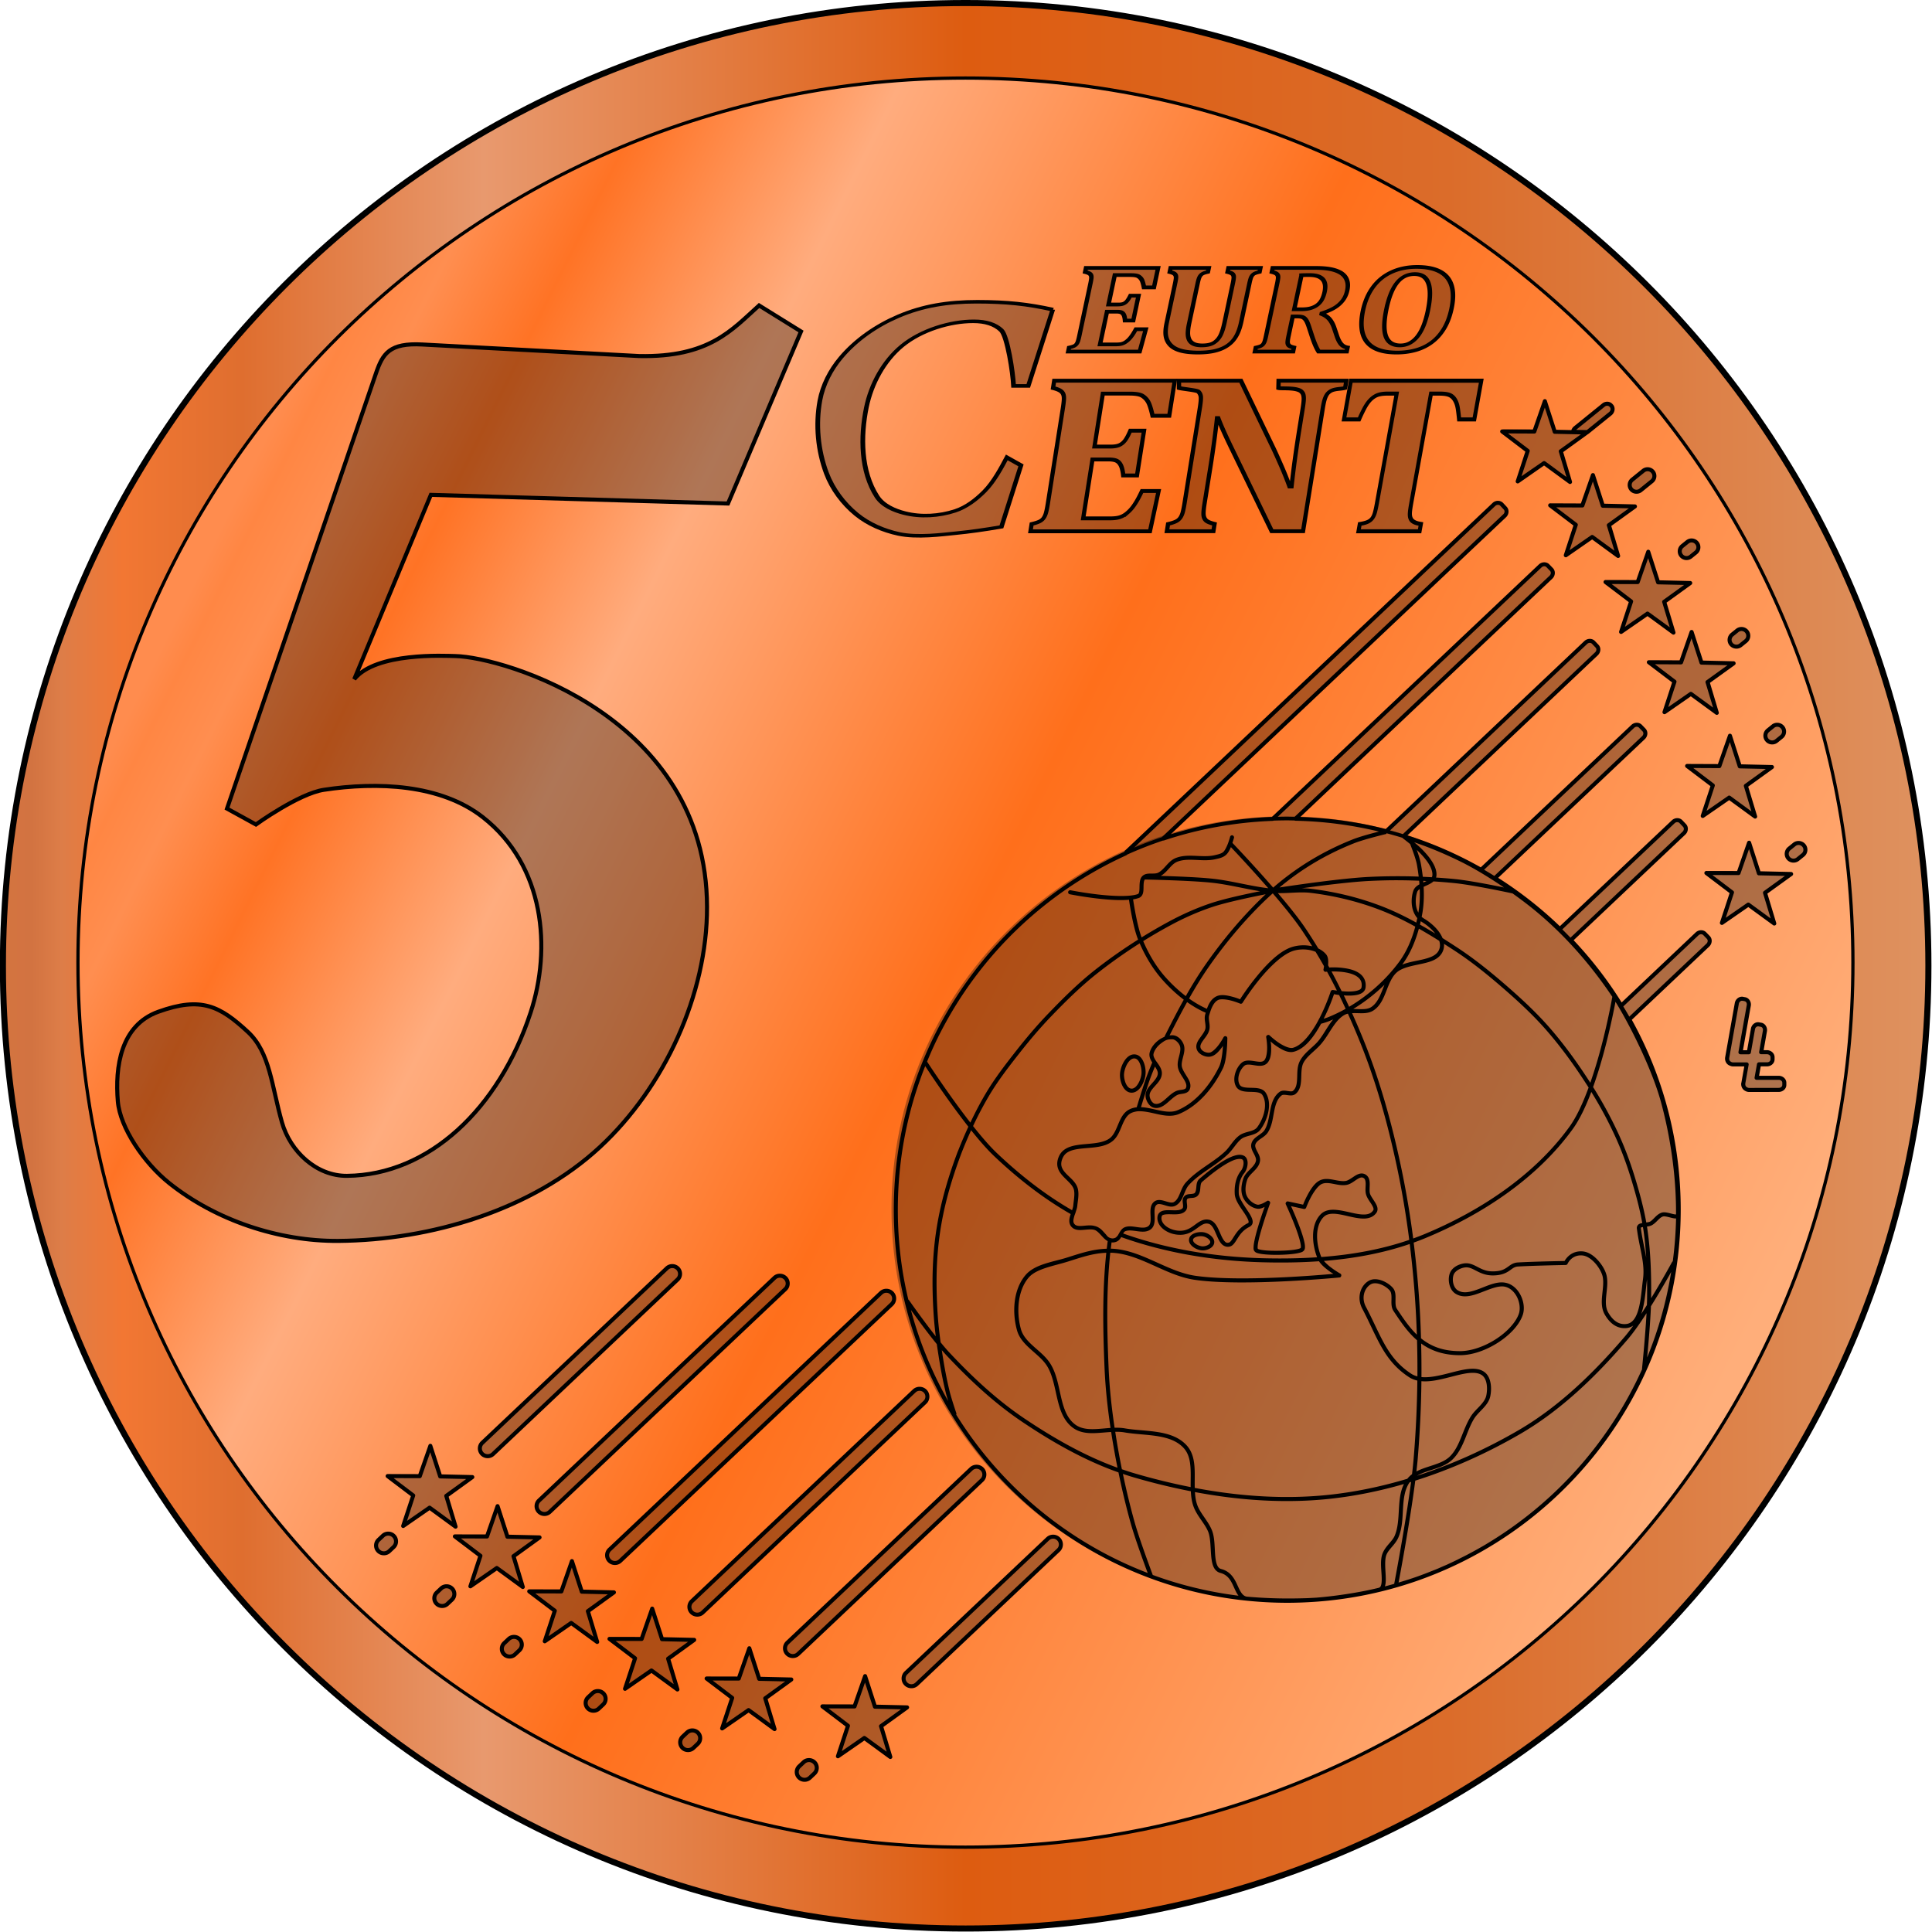
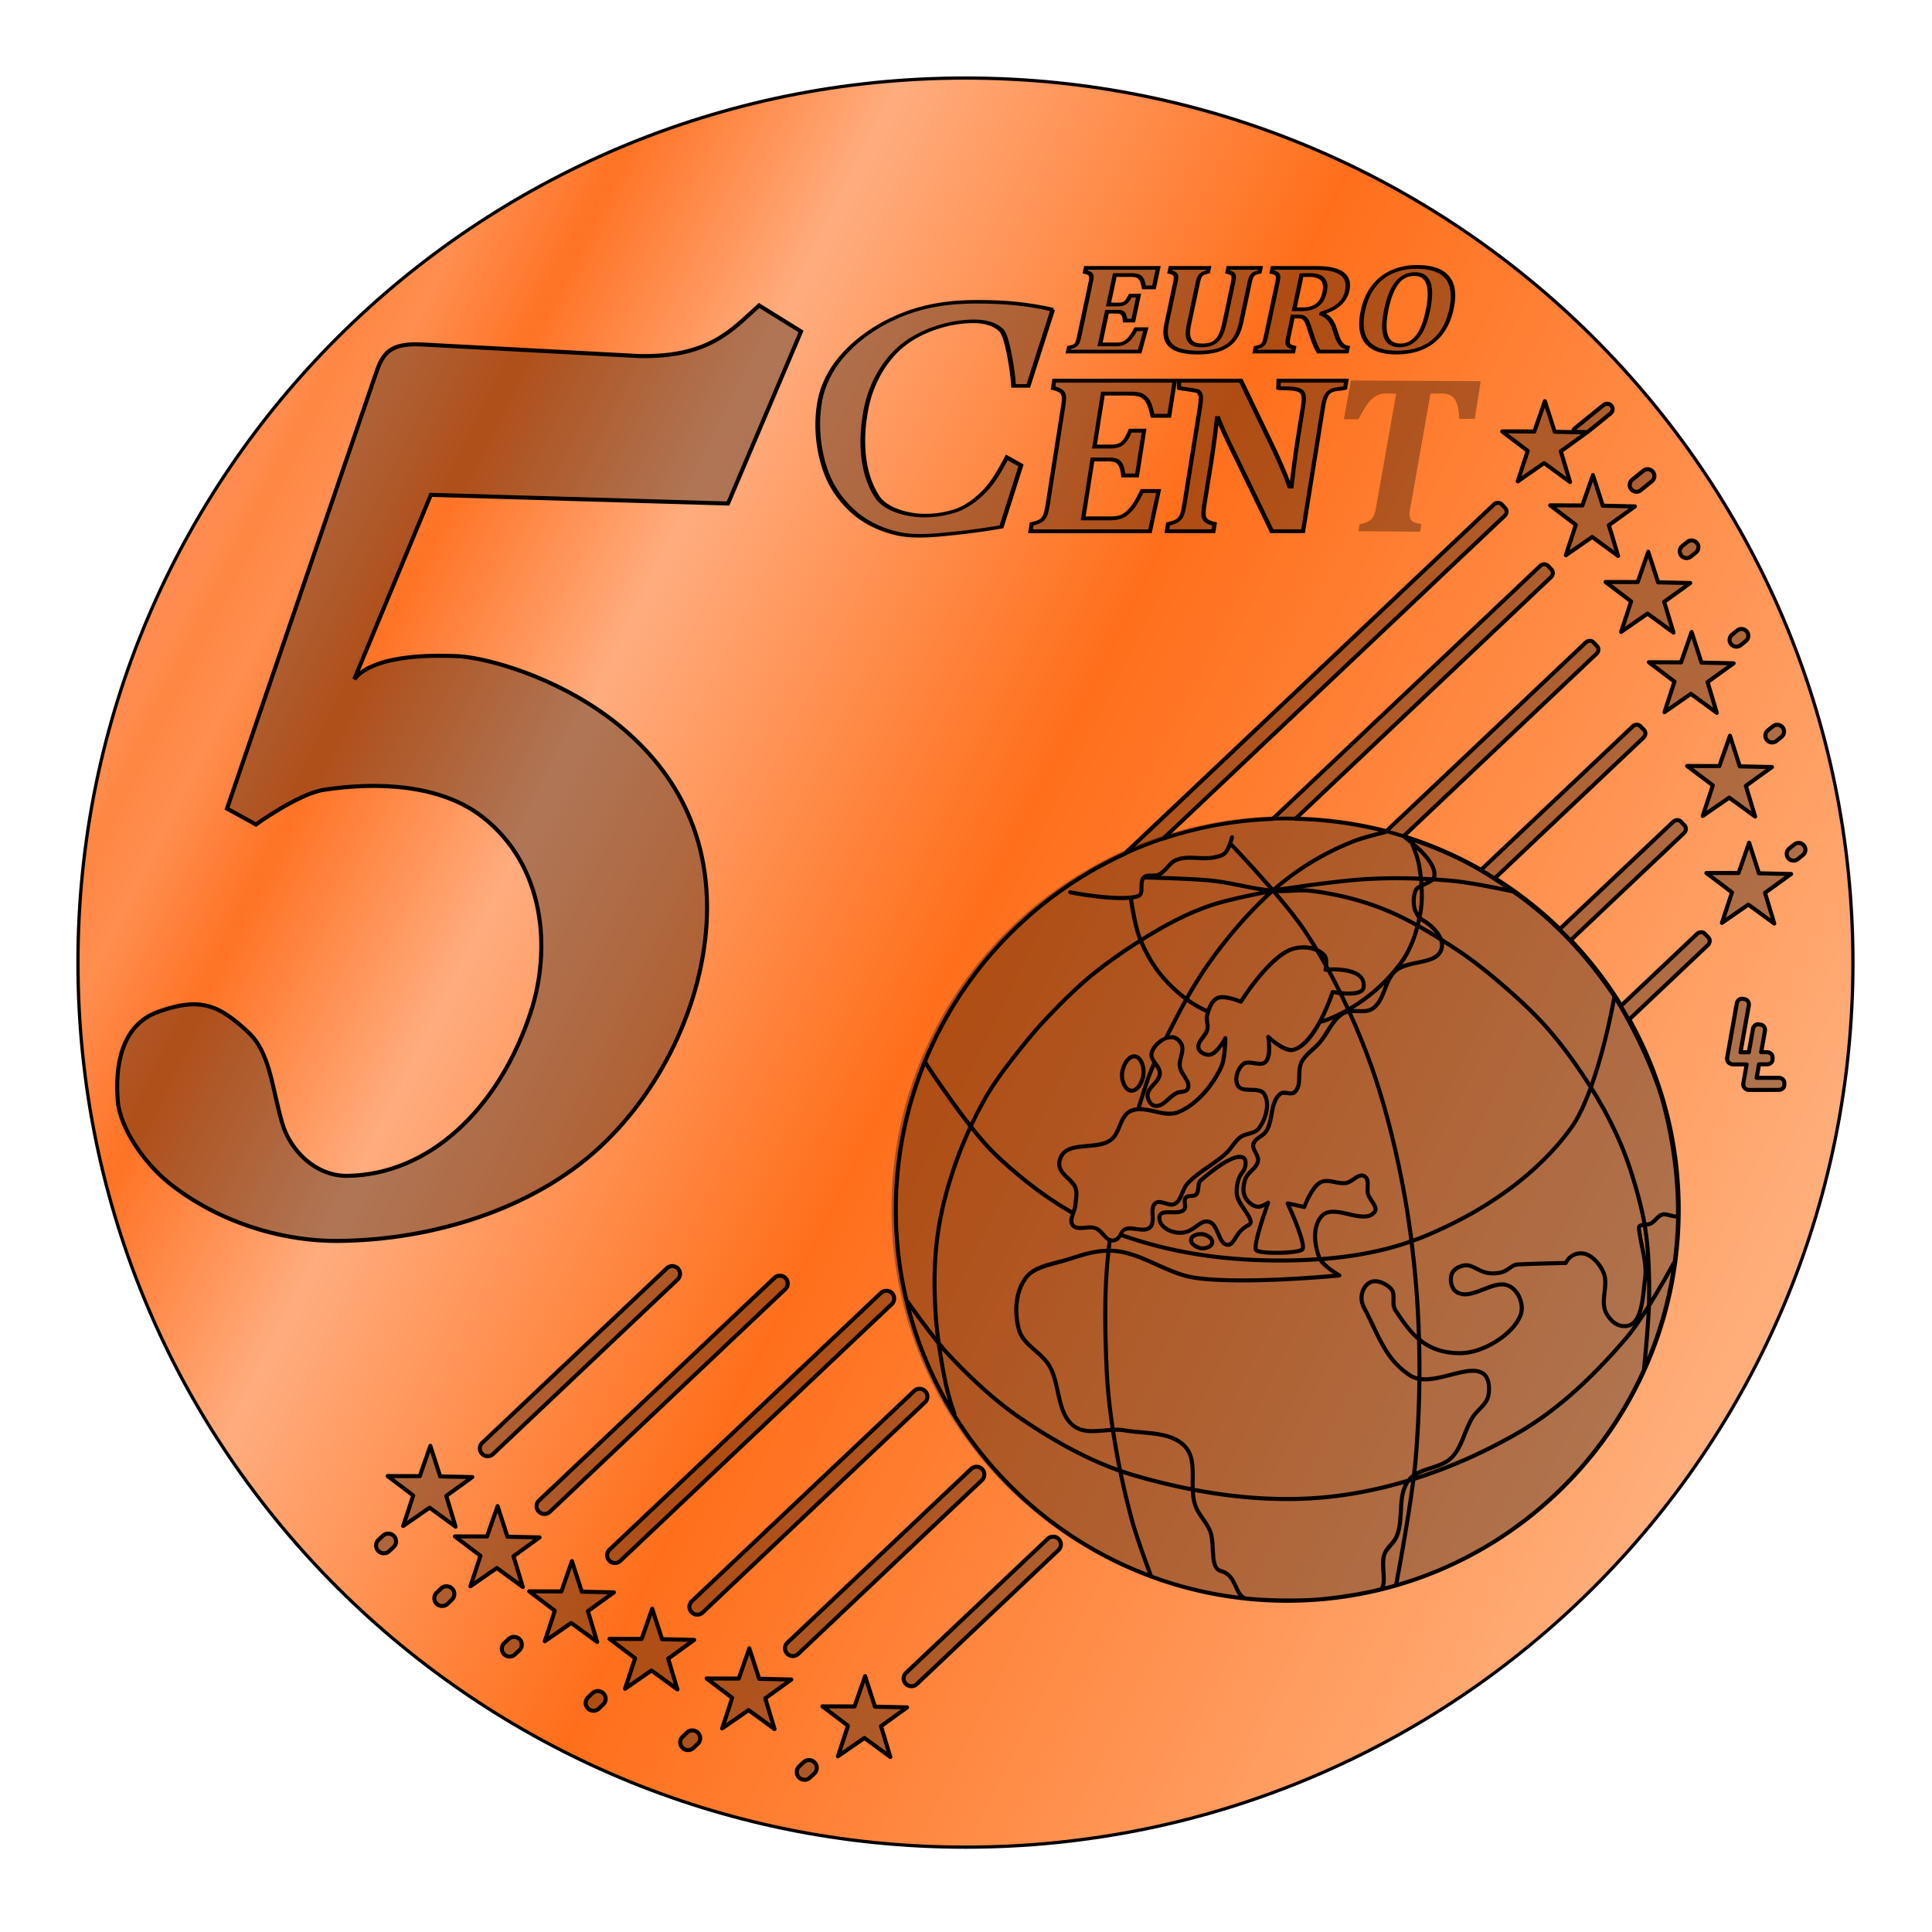
<svg xmlns="http://www.w3.org/2000/svg" viewBox="0 0 954.45 954.48">
  <defs>
    <linearGradient id="a" y2="532.89" gradientUnits="userSpaceOnUse" y1="532.89" x2="1018" x1="50.543">
      <stop stop-color="#d47440" offset="0" />
      <stop stop-color="#d27341" offset=".016" />
      <stop stop-color="#dd7d48" offset=".031" />
      <stop stop-color="#f27733" offset=".063" />
      <stop stop-color="#df6e2f" offset=".125" />
      <stop stop-color="#e8996e" offset=".25" />
      <stop stop-color="#dd5c10" offset=".5" />
      <stop stop-color="#db6c2a" offset=".75" />
      <stop stop-color="#de9260" offset="1" />
    </linearGradient>
    <linearGradient id="b" y2="713.62" gradientUnits="userSpaceOnUse" y1="289.7" x2="971.33" x1="115.04">
      <stop stop-color="#ff8c4e" offset="0" />
      <stop stop-color="#ff8c4e" offset=".016" />
      <stop stop-color="#ff8643" offset=".031" />
      <stop stop-color="#ff8e50" offset=".063" />
      <stop stop-color="#ff7325" offset=".125" />
      <stop stop-color="#ffac7e" offset=".25" />
      <stop stop-color="#ff6f1b" offset=".5" />
      <stop stop-color="#ff8e4a" offset=".75" />
      <stop stop-color="#ffae7a" offset="1" />
    </linearGradient>
  </defs>
-   <path d="M1017.1 532.89c0 266.67-216.18 482.86-482.86 482.86-266.67 0-482.86-216.18-482.86-482.86 0-266.67 216.18-482.86 482.86-482.86 266.67 0 482.86 216.18 482.86 482.86z" transform="translate(-49.17 -47.78) scale(.985)" stroke="#000" stroke-width="3.045" fill="url(#a)" />
  <path d="M1017.1 532.89c0 266.67-216.18 482.86-482.86 482.86-266.67 0-482.86-216.18-482.86-482.86 0-266.67 216.18-482.86 482.86-482.86 266.67 0 482.86 216.18 482.86 482.86z" transform="matrix(.908 0 0 .905 -8.14 -6.72)" stroke="#000" stroke-width="1.772" fill="url(#b)" />
  <g stroke="#000" stroke-width="2" fill="none">
    <path d="M-88.404-46.314v10.49h-4.52c-.725-2.09-1.34-3.502-1.846-4.239a5.96 5.96 0 00-1.815-1.748c-.704-.429-1.902-.643-3.595-.643h-7.192v15.834h4.355c.967 0 1.726-.138 2.276-.413.55-.275 1.006-.731 1.369-1.369s.709-1.627 1.039-2.969h3.727v13.393h-3.727c-.308-1.275-.649-2.248-1.023-2.919-.374-.67-.819-1.149-1.336-1.435-.517-.286-1.292-.429-2.325-.429h-4.355v17.615h7.159c.77 0 1.418-.05 1.946-.148.528-.1 1-.27 1.418-.511.418-.242.82-.572 1.204-.99a8.738 8.738 0 001.023-1.353c.297-.483.61-1.121.94-1.913.33-.792.693-1.88 1.089-3.266h4.519l-.627 12.04h-32.426v-2.177c.814-.22 1.457-.456 1.93-.709a2.446 2.446 0 001.055-1.056c.231-.45.38-1.022.446-1.715.066-.693.099-1.567.099-2.622v-28.435c0-1.034-.028-1.903-.083-2.606-.055-.704-.198-1.276-.429-1.716a2.672 2.672 0 00-1.055-1.072c-.473-.275-1.127-.522-1.963-.742v-2.177zM-53.009-38.035c0-1.65-.072-2.798-.214-3.447-.143-.649-.424-1.171-.842-1.567-.417-.396-1.231-.759-2.44-1.089v-2.177h14.513v2.177c-.791.22-1.418.457-1.88.71a2.57 2.57 0 00-1.056 1.055c-.242.451-.395 1.023-.461 1.715a28.52 28.52 0 00-.1 2.623v20.617c0 2.727-.22 5.009-.66 6.845-.439 1.836-1.12 3.38-2.044 4.634-.924 1.254-2.073 2.266-3.448 3.035s-2.919 1.32-4.634 1.65c-1.716.33-3.64.494-5.773.494-3.123 0-5.762-.324-7.917-.973-2.155-.648-3.909-1.627-5.261-2.936s-2.354-2.897-3.002-4.766c-.649-1.87-.973-4.278-.973-7.224v-21.343a34.37 34.37 0 00-.083-2.606c-.055-.704-.198-1.276-.429-1.716a2.672 2.672 0 00-1.055-1.072c-.473-.275-1.127-.522-1.963-.742v-2.177h17.318v2.177c-.902.242-1.567.5-1.996.775a2.83 2.83 0 00-.973 1.006c-.22.396-.374.913-.462 1.55-.088.638-.132 1.573-.132 2.805v21.772c0 1.737.11 3.32.33 4.75.22 1.43.622 2.655 1.204 3.678s1.391 1.809 2.425 2.358c1.034.55 2.364.825 3.991.825 2.244 0 3.915-.45 5.015-1.352 1.1-.902 1.874-2.161 2.325-3.777.45-1.617.676-4.03.676-7.241zM-19.098-1.287h-17.318v-2.177c.814-.22 1.457-.456 1.93-.71a2.446 2.446 0 001.055-1.055c.231-.45.38-1.023.446-1.715.066-.693.099-1.567.099-2.623v-28.435a34.37 34.37 0 00-.083-2.606c-.055-.703-.198-1.275-.429-1.715a2.672 2.672 0 00-1.055-1.072c-.473-.275-1.127-.522-1.963-.742v-2.178h19.232c2.595 0 4.8.182 6.614.545 1.814.363 3.403.918 4.767 1.666A9.925 9.925 0 01-2.9-41.78c.791.935 1.401 2.024 1.83 3.266.43 1.243.644 2.688.644 4.338 0 2.155-.38 4.002-1.138 5.542-.76 1.54-1.782 2.82-3.068 3.843s-3.008 1.984-5.163 2.886v.33c1.628.704 2.975 1.644 4.041 2.82 1.067 1.177 2.029 2.667 2.887 4.47L-.79-9.798c.923 2.002 1.841 3.503 2.754 4.503s1.996 1.611 3.25 1.831v2.177h-12.7c-1.276-1.76-2.717-4.376-4.322-7.85l-2.573-5.642c-.77-1.67-1.43-2.858-1.98-3.562-.549-.704-1.115-1.188-1.698-1.452-.583-.263-1.479-.395-2.688-.395h-1.914v10.622c0 1.649.077 2.803.231 3.463.154.66.451 1.188.89 1.584.44.396 1.254.747 2.442 1.055zm-3.563-41.102v18.341h3.266c1.76 0 3.21-.236 4.354-.71 1.144-.472 2.051-1.132 2.722-1.978.67-.847 1.132-1.842 1.385-2.986.253-1.143.38-2.397.38-3.76 0-2.99-.704-5.234-2.112-6.73-1.407-1.495-3.496-2.243-6.267-2.243-1.891 0-3.134.022-3.728.066zM28.074-.76c-6.466 0-11.32-1.89-14.564-5.673-3.244-3.782-4.866-9.445-4.866-16.988 0-4.948.786-9.176 2.359-12.684 1.572-3.508 3.887-6.174 6.944-8 3.057-1.825 6.696-2.737 10.919-2.737 6.575 0 11.513 1.886 14.81 5.657 3.3 3.772 4.949 9.374 4.949 16.807 0 4.156-.49 7.725-1.468 10.704-.979 2.98-2.37 5.426-4.173 7.34s-3.964 3.32-6.482 4.222c-2.518.902-5.328 1.353-8.428 1.353zm-8.94-23.552c0 6.641.797 11.584 2.392 14.828 1.594 3.244 4.03 4.865 7.306 4.865 1.694 0 3.134-.456 4.322-1.369 1.187-.912 2.15-2.188 2.886-3.826.737-1.638 1.264-3.58 1.583-5.822.32-2.243.479-4.706.479-7.39 0-4.376-.347-8.043-1.04-11-.692-2.958-1.737-5.19-3.133-6.697-1.397-1.506-3.183-2.26-5.36-2.26-3.19 0-5.559 1.524-7.11 4.57-1.55 3.045-2.325 7.746-2.325 14.101z" transform="matrix(1.089 0 -.195 .918 659.37 174.871)" />
  </g>
  <path d="M-73.273 13.859v18.184h-7.834c-1.258-3.621-2.325-6.07-3.202-7.348-.877-1.277-1.925-2.287-3.145-3.03-1.22-.744-3.297-1.115-6.233-1.115h-12.466v27.447h7.548c1.678 0 2.993-.239 3.946-.715.953-.477 1.744-1.268 2.373-2.373.629-1.106 1.23-2.821 1.8-5.146h6.462v23.216h-6.461c-.534-2.211-1.125-3.898-1.773-5.061-.648-1.163-1.42-1.992-2.315-2.487-.896-.496-2.24-.744-4.032-.744h-7.548v30.535h12.408c1.335 0 2.459-.085 3.374-.257a7.7 7.7 0 002.459-.886c.724-.42 1.42-.991 2.087-1.716a15.153 15.153 0 001.773-2.344c.514-.839 1.057-1.944 1.63-3.317.571-1.372 1.2-3.259 1.886-5.66h7.834l-1.086 20.87h-56.21v-3.774c1.411-.38 2.526-.79 3.346-1.229.82-.438 1.43-1.048 1.83-1.83.4-.781.657-1.772.771-2.973.115-1.201.172-2.716.172-4.546V28.27c0-1.792-.048-3.297-.143-4.517-.095-1.22-.343-2.211-.743-2.974-.4-.762-1.01-1.382-1.83-1.858-.82-.477-1.954-.905-3.402-1.287V13.86z" transform="matrix(1.05 0 -.15 .953 659.37 174.871)" stroke="#000" stroke-width="2" fill="none" />
  <path d="M7.453 13.944v3.797c-1.534.499-4.184.377-5.99 1.266-.63.31-1.17.805-1.61 1.38-.442.576-.777 1.449-1.007 2.618-.23 1.17-.346 2.963-.345 5.38v64.09h-14.613l-25.89-44.76c-3.49-6.06-6.06-10.815-7.71-14.267h-.518c.384 8.246.576 16.953.576 26.12v18.525c0 2.876.143 4.89.431 6.04.288 1.151.806 2.062 1.554 2.733.747.672 2.157 1.276 4.228 1.813v3.797h-21.747v-3.797c1.42-.384 2.541-.806 3.366-1.266.824-.46 1.438-1.084 1.84-1.87.404-.786.662-1.774.778-2.963.115-1.189.172-2.685.172-4.487V28.327c0-2.877-.125-4.862-.374-5.955-.25-1.093-.767-2.004-1.553-2.733-.787-.728-7.285-1.361-9.318-1.898l-.592-3.797h28.981l20.367 35.383c1.266 2.224 2.915 5.235 4.948 9.032a217.73 217.73 0 015.408 10.76h.92c-.421-9.168-.632-19.178-.632-30.033v-10.7c0-2.494-.096-4.297-.288-5.409-.192-1.112-.489-1.956-.892-2.531-.402-.576-.99-1.144-1.61-1.439-3.25-1.542-8.531-.805-10.103-1.265l-.465-3.797z" transform="matrix(1.056 0 -.152 .947 659.37 174.871)" stroke="#000" stroke-width="2" fill="none" />
  <path d="M-123.14-24.96l-2.779 43.219h-6.334c-1.515-7.132-7.675-28.151-10.957-31.528-3.282-3.376-7.573-5.065-12.875-5.065-9.972 0-21.55 4.859-28.306 13.933-6.336 8.512-9.36 21.66-9.064 34.774.376 16.623 4.065 36.305 13.625 50.565 3.41 5.086 8.783 7.88 13.513 9.371 7.496 2.364 15.242 1.718 21.64-1.27 4.418-2.066 7.874-6.354 10.584-11.054 3.138-5.441 4.937-13.59 6.199-19.207l6.925 4.504-2.17 34.827c-6.942 1.641-13.284 2.84-19.028 3.598-5.743.757-16.024 2.655-24.407.42-6.924-1.847-14.14-5.531-20.357-11.154-6.72-6.074-12.852-14.263-17.023-23.225-6.01-12.914-9.69-27.652-10.225-41.22-.35-8.853 1.479-17.386 4.654-24.272 4.708-10.21 12.102-18.184 20.496-23.43 9.488-5.932 19.818-8.237 32.377-8.237 6.374 0 12.149.347 17.325 1.041 5.175.695 10.571 1.83 16.189 3.409z" transform="matrix(1.147 0 -.206 .872 656.182 174.724)" stroke="#000" stroke-width="2" fill="none" />
-   <path d="M27.481 87.76v-3.603c1.529-.255 2.739-.592 3.63-1.01.893-.42 1.557-1.01 1.994-1.775.436-.764.71-1.738.819-2.921.109-1.183.163-2.648.163-4.395V19.62h-4.422c-2.184 0-3.858.255-5.023.764-1.165.51-2.175 1.31-3.03 2.402-.856 1.092-1.593 2.558-2.212 4.396a64.196 64.196 0 00-1.528 5.214h-7.48V13.233h64.262v19.164h-7.48c-.69-2.474-1.236-4.294-1.636-5.46-.401-1.163-.847-2.155-1.338-2.974-.492-.82-1.01-1.502-1.556-2.048s-1.13-.982-1.747-1.31c-.62-.328-1.393-.573-2.321-.737s-2.138-.246-3.631-.246h-3.932v54.435c0 1.929.055 3.394.164 4.395.11 1.001.31 1.81.6 2.43.292.618.647 1.119 1.066 1.501.418.382 1 .728 1.747 1.037.746.31 1.756.556 3.03.738v3.603z" transform="matrix(1.002 0 -.18 .998 659.37 174.871)" stroke="#000" stroke-width="2" fill="none" />
  <path style="block-progression:tb;text-transform:none;text-indent:0" d="M739.964 247.403a3.921 3.921 0 00-2.625 1.094l-181.44 171.59c-.25.236-.372.495-.531.75-67.143 30.595-113.81 98.215-113.81 176.75 0 100.61 76.59 183.36 174.69 193.22 6.473.65 13.042 1 19.688 1 4.641 0 9.252-.18 13.812-.5 1.433-.1 2.857-.213 4.28-.344 98.86-9.12 176.28-92.222 176.28-193.38 0-34.012-8.778-65.98-24.155-93.78l38.219-36.157c1.49-1.409 1.709-3.753.312-5.219l-1.75-1.812c-1.393-1.463-3.754-1.383-5.25.031l-36.562 34.594c-6.873-11.051-14.834-21.329-23.719-30.75l55.188-52.188c1.49-1.409 1.71-3.754.313-5.219l-1.75-1.844c-1.394-1.462-3.755-1.382-5.25.032l-55.312 52.312a195.053 195.053 0 00-30.47-23.906l72.47-68.531c1.49-1.409 1.709-3.754.312-5.22l-1.75-1.812c-1.393-1.462-3.754-1.383-5.25.031L731.53 428.49a193.52 193.52 0 00-36.219-15.812l94.063-88.969c1.483-1.401 1.703-3.729.313-5.187l-1.75-1.844c-1.394-1.462-3.755-1.383-5.25.031l-98.125 92.844c-10.355-2.665-21.028-4.431-31.97-5.343a200.053 200.053 0 00-10.187-.625l124.47-117.7c1.49-1.409 1.71-3.754.313-5.22l-1.75-1.812c-1.394-1.462-3.755-1.383-5.25.031l-131.84 124.69a191.955 191.955 0 00-31.656 3.875c-1.061.22-2.133.451-3.188.688-.187.042-.375.082-.562.125-.711.16-1.417.332-2.125.5-1.145.274-2.27.55-3.406.844-.032.008-.062.023-.094.03-1.182.307-2.358.642-3.531.97-1.797.499-3.6.982-5.375 1.53l165.62-156.62c1.489-1.407 1.663-3.736.281-5.187l-1.719-1.843c-.706-.741-1.686-1.079-2.625-1.063zm.062 2c.446-.008.845.143 1.125.438l1.72 1.843c.591.621.559 1.64-.22 2.375l-168.62 159.47-.03.032a193.122 193.122 0 00-13.75 5.187l178.46-168.82a1.955 1.955 0 011.312-.531zm22.813 30.344c.44-.008.867.164 1.157.469l1.75 1.812c.577.606.527 1.67-.25 2.406l-125.97 119.13c-1.24-.023-2.473-.062-3.72-.062-1.538 0-3.063.027-4.593.062l130.34-123.25c.386-.365.841-.554 1.281-.562zm22.5 37.844c.44-.008.867.164 1.157.469l1.75 1.844c.584.613.535 1.632-.25 2.375l-94.97 89.812a192.85 192.85 0 00-6.343-1.813l97.375-92.125c.386-.365.84-.554 1.281-.562zm23.22 41.438c.44-.008.866.164 1.156.469l1.75 1.812c.577.606.527 1.67-.25 2.406l-73 69.031a193.118 193.118 0 00-5.063-3.062l74.125-70.094c.386-.365.841-.554 1.281-.563zm-172.75 46.25c1.244 0 2.48.039 3.718.063a1 1 0 00.469.125 192.752 192.752 0 0141.25 5.343c-3.61.916-9.4 2.462-12.969 3.875-8.325 3.296-16.372 7.399-23.906 12.25a136.74 136.74 0 00-15.406 11.562c-9.963-11.496-19.754-21.708-20.125-22.094.463-1.369.781-2.5.781-2.5.175-.642-.467-1.356-1.125-1.25-.385.062-.72.37-.812.75 0 0-.356 1.432-.969 3.094s-1.542 3.574-2.312 4.313c-.974.932-2.674 1.287-4.407 1.687-2.9.67-6.1.456-9.375.313s-6.652-.193-9.843 1.093c-2.023.816-3.435 2.365-4.75 3.813s-2.536 2.782-4 3.469c-.807.378-2.02.378-3.375.375-1.356-.003-2.943.02-4.188 1.125-.845.75-1.182 1.808-1.344 2.812-.161 1.005-.172 2.027-.187 2.969-.016.942-.052 1.784-.219 2.344-.167.56-.309.788-.75.937-4.029 1.365-12.473.966-19.719.125s-13.406-2.062-13.406-2.062c-.515-.098-1.058.297-1.156.812-.098.516.266 1.058.781 1.156 0 0 6.195 1.243 13.531 2.094 5.282.613 11.083 1.034 15.75.625.26 1.823 1.972 13.406 4.438 19.531l.062.157c-7.24 4.564-14.271 9.482-21 14.75-8.385 6.564-15.968 14.092-23.312 21.719-5.592 5.806-10.811 11.957-15.781 18.28-5.381 6.848-10.774 13.812-15.25 21.376-2.743 4.635-5.224 9.417-7.531 14.28-10.902-13.984-21.312-30.03-21.312-30.03-.017-.044-.04-.084-.063-.125 1.613-3.912 3.33-7.786 5.188-11.562.221-.45.431-.896.656-1.344.283-.565.587-1.127.875-1.688 19.778-38.446 52.161-69.364 91.688-87.312a1 1 0 00.375-.281 1 1 0 000-.031 191.263 191.263 0 0117.781-6.969 1 1 0 00.438-.031c16.996-5.666 35.042-9.007 53.78-9.688a1 1 0 00.407-.125c2.198-.074 4.409-.125 6.625-.125zm192.75.875c.44-.008.866.164 1.156.469l1.75 1.844c.577.605.527 1.67-.25 2.406l-55.375 52.375a195.008 195.008 0 00-4.032-4.094l55.47-52.438c.385-.365.84-.554 1.28-.563zm-143.69 5.5a1 1 0 00.125 0 190.13 190.13 0 017.78 2.219 1 1 0 00.094.062c.062.074.108.166.188.219 0 0 1.553 1.148 3.594 2.844 1.024 2.613 2.843 7.399 3.344 10.219.342 1.928.639 3.888.875 5.844a294.374 294.374 0 00-24.032.125c-13.616.632-37.128 4.096-44.75 5.25a133.286 133.286 0 0113.344-9.813c7.417-4.776 15.384-8.812 23.594-12.062 5.007-1.982 15.938-4.594 15.938-4.594l-.094-.312zm13.75 4.438c4.863 1.657 12.456 4.425 22.625 9.406 7.302 3.577 15.044 8.376 21.75 12.938-6.34-1.3-17.37-3.46-24.25-4.156-3.096-.314-6.209-.543-9.313-.75.084-.251.157-.504.188-.782.261-2.369-.7-4.801-2.125-7.094-1.427-2.292-3.382-4.496-5.344-6.437-1.275-1.26-2.377-2.146-3.531-3.125zm-90.531 2.406c1.443 1.514 9.53 10.055 18.469 20.312-9.151-1.076-18.222-3.716-27.625-4.72-7.045-.75-18.037-1.153-25.5-1.374 1.674-.94 2.915-2.36 4.093-3.656 1.305-1.436 2.515-2.714 4-3.313 2.717-1.095 5.773-1.078 9-.937 3.228.14 6.6.42 9.907-.344 1.676-.387 3.79-.731 5.343-2.219.996-.953 1.732-2.35 2.313-3.75zm91.844 1.375c.273.26.538.51.812.781 1.893 1.872 3.765 3.978 5.063 6.062s1.997 4.136 1.812 5.813a1.964 1.964 0 01-.281.844 274.967 274.967 0 00-4.438-.219c-.247-2.115-.57-4.21-.937-6.281-.355-2-1.195-4.644-2.031-7zm-134.38 14.625h.03s22.219.43 33.126 1.594c7.916.844 15.775 2.924 23.812 4.187-6.937 1.394-17.448 3.643-24 5.813-7.275 2.409-14.332 5.554-21.062 9.187a261.273 261.273 0 00-13.47 7.813c-2.186-5.585-3.918-16.774-4.218-18.781a17.373 17.373 0 002.812-.688c1.086-.368 1.753-1.315 2.032-2.25.278-.935.296-1.904.312-2.875.016-.971.033-1.92.156-2.688.09-.562.253-.992.47-1.312zm121.75.375c4.59-.049 9.192.046 13.78.218a79.5 79.5 0 01.157 1.782 10.83 10.83 0 00-.719.437c-1.018.669-1.94 1.58-2.344 2.844-.794 2.488-1.046 5.448-.469 8.25.387 1.873 1.194 3.684 2.47 5.156a77.68 77.68 0 01-.5 2.219c-5.365-2.94-10.864-5.645-16.563-7.875-11.339-4.436-23.335-7.334-35.406-8.813-1.548-.19-3.089-.248-4.625-.25 10.601-1.467 24.731-3.234 33.812-3.656 3.468-.16 6.93-.275 10.406-.312zm15.812.281c.53.024 1.063.067 1.593.094-.307.146-.61.291-.937.437-.193.086-.396.194-.594.281-.023-.271-.037-.54-.062-.812zm5.03.281c3.48.219 6.944.494 10.407.844 9.419.953 27.78 4.898 28.688 5.094 2.252 1.6 4.338 3.146 6.156 4.531 16.764 12.769 31.328 28.981 43.03 46.406.028.04.068.084.095.125-.174 1-2.09 11.87-5.594 25.125-1.486 5.62-3.269 11.597-5.281 17.344-6.105-9.506-12.712-18.721-20.156-27.25-6.859-7.858-14.586-14.937-22.437-21.719-7.407-6.398-15.086-12.561-23.312-17.938a505.042 505.042 0 00-7.094-4.563c-.477-1.17-1.149-2.298-1.938-3.343-1.994-2.641-4.754-4.851-7.28-6.344a7.12 7.12 0 01-1.095-.813c.116-.595.24-1.187.344-1.78.747-4.294.867-8.677.625-13.032.419-.196.836-.395 1.281-.594 1.086-.483 2.182-.998 3.125-1.718a6.61 6.61 0 00.438-.375zm-6.78 3.75c.164 3.921.005 7.82-.657 11.625-.003.02.004.043 0 .063a10.438 10.438 0 01-1.03-2.875c-.497-2.403-.285-5.09.405-7.25.193-.603.632-1.095 1.282-1.563zm-58.406 1.688c1.518-.007 3.017.037 4.5.218 11.917 1.46 23.77 4.319 34.938 8.688 5.762 2.255 11.33 4.99 16.78 8-1.707 6.339-4.298 12.467-8.124 17.594-6.527 8.744-15.045 16.379-24.563 22-.87-1.877-1.721-3.764-2.625-5.625.591.039 1.18.081 1.843.094 1.924.035 3.885-.054 5.532-.563.823-.254 1.574-.614 2.187-1.156a3.588 3.588 0 001.188-2.188c.408-3.008-.777-5.35-2.688-6.843s-4.434-2.26-6.969-2.688a36.743 36.743 0 00-8.25-.437c-.201-.365-.39-.73-.593-1.094.015-.18.019-.32.03-.594.072-1.633.079-3.562-1.093-4.906-1.047-1.202-2.341-2.122-3.781-2.813a246.835 246.835 0 00-6.438-10.094c-3.377-5.007-8.354-11.178-13.53-17.25 3.954.087 7.86-.326 11.655-.343zm-14.188.468c5.519 6.426 10.888 13.034 14.406 18.25a242.84 242.84 0 015.093 7.907 18.797 18.797 0 00-5.437-.47 19.059 19.059 0 00-4.344.75c-6.316 1.9-12.729 8.57-17.75 14.72-4.566 5.593-7.557 10.287-8.125 11.188-.56-.228-1.72-.73-3.812-1.281-2.54-.67-5.536-1.284-7.813-.219-2.52 1.179-3.87 3.682-4.75 6.187-.072-.031-.147-.061-.219-.093-3.007-1.341-5.87-3.036-8.594-4.969 3.178-5.63 6.547-11.145 10.25-16.406 8.013-11.385 17.04-22.139 27.031-31.812a137.637 137.637 0 014.063-3.75zm-3.5.438c-.665.618-1.318 1.245-1.97 1.875-10.092 9.771-19.172 20.648-27.25 32.125-3.702 5.261-7.082 10.725-10.25 16.312-3.547-2.706-6.847-5.796-9.812-9.094-4.718-5.248-8.413-11.519-11.219-18.062a254.15 254.15 0 0113.625-7.906c6.64-3.584 13.601-6.664 20.75-9.031 7.037-2.33 19.518-4.915 26.125-6.219zm76.625 13.312c.177.123.341.263.53.375 2.279 1.345 4.816 3.408 6.595 5.719a237.013 237.013 0 00-7.532-4.406c.139-.565.28-1.123.407-1.688zm-.938 3.687a258.665 258.665 0 0110.062 6.032c.398 1.238.485 2.479.156 3.656-.491 1.759-1.554 2.87-3.156 3.75-1.602.88-3.736 1.465-6.031 1.969-3.015.66-6.339 1.188-9.25 2.343 3.896-5.243 6.478-11.422 8.219-17.75zm139.38 2.75c.44-.008.866.165 1.156.47l1.75 1.812c.578.606.528 1.67-.25 2.406l-38.094 36.03a194.05 194.05 0 00-2.969-5.03l37.125-35.125c.386-.365.841-.555 1.282-.563zm-277.31 4.5c2.868 6.605 6.678 12.95 11.5 18.312 3.094 3.442 6.537 6.696 10.281 9.532-2.958 5.31-5.737 10.72-8.469 16.125-.377.746-.75 1.5-1.125 2.25-1.024.42-2.01.978-2.906 1.656-2.025 1.532-3.653 3.613-4.312 5.937-.327 1.149-.125 2.3.28 3.282.262.63.603 1.213.97 1.78-1.421 3.296-2.746 6.65-3.875 10.063-1.324 4-2.597 8.022-3.813 12.062-1.298.142-2.556.482-3.781 1.125-2.86 1.5-4.177 4.448-5.344 7.219-1.167 2.77-2.231 5.424-4.156 6.906-3.078 2.37-8.149 2.565-13.062 3.031-2.457.233-4.886.565-7 1.375s-3.963 2.171-5 4.406c-1.025 2.21-1.127 4.19-.625 5.875.502 1.685 1.544 3.042 2.687 4.25 2.287 2.417 4.848 4.37 5.313 6.781.44 2.282-.132 4.86-.375 7.563-.062.687-.309 1.474-.594 2.312-13.44-7.72-25.837-17.515-37.062-28.156-3.603-3.415-7.734-8.222-11.844-13.406a177.117 177.117 0 017.906-15c4.39-7.419 9.718-14.284 15.094-21.125 4.94-6.285 10.124-12.41 15.656-18.156 7.322-7.603 14.862-15.03 23.125-21.5a253.834 253.834 0 0120.531-14.5zm150.34.25a551.211 551.211 0 015.281 3.407c8.118 5.305 15.724 11.416 23.094 17.78 7.822 6.757 15.458 13.755 22.22 21.5 7.694 8.817 14.55 18.412 20.843 28.313-2.77 7.55-5.958 14.524-9.469 19.375-17.466 24.135-44.41 41.81-72.063 53.219a128.444 128.444 0 01-5.125 1.968 451.138 451.138 0 00-6.03-35.53c-4.456-21.047-10.203-41.95-18.25-61.939a372.171 372.171 0 00-5.907-13.844c.934-.044 1.92-.029 2.937 0 2.578.074 5.372.17 7.72-1.406 3.31-2.224 4.821-5.89 6.218-9.437s2.695-7.012 5.125-9.219c2.787-2.53 7.766-3.313 12.469-4.344 2.351-.515 4.643-1.101 6.563-2.156 1.919-1.055 3.478-2.657 4.125-4.969a7.675 7.675 0 00.25-2.719zm-70.469 2.782c2.407-.115 4.902.27 7.031 1.156 1.413 2.346 2.815 4.703 4.156 7.094-.096.917-.25 1.593-.25 1.593-.12.615.472 1.258 1.094 1.188 0 0 .317-.037.656-.063a293.213 293.213 0 014.875 9.344c-1.011-.146-1.906-.281-1.906-.281a1.036 1.036 0 00-1.156.688s-2.045 6.366-5.469 13.062c-.198.387-.417.768-.625 1.156-.48.92-.793 1.49-1.281 2.312-3.215 5.436-7.265 10.307-11.344 11.344-1.61.41-4.635-.94-7.094-2.625s-4.375-3.531-4.375-3.531c-.602-.603-1.857.07-1.687.906 0 0 .417 2.286.468 4.906.052 2.621-.43 5.512-1.437 6.532-.45.455-1.004.646-1.813.687-.808.042-1.815-.116-2.875-.281s-2.166-.342-3.28-.313c-1.116.03-2.29.304-3.22 1.125-1.533 1.353-2.655 3.325-3.218 5.438s-.555 4.406.5 6.281c.72 1.283 1.958 1.939 3.25 2.25 1.291.311 2.693.344 4.03.375s2.616.084 3.626.313c1.01.228 1.701.595 2.125 1.28 1.332 2.158 1.546 5 .969 7.907-.578 2.908-1.967 5.824-3.594 8-.78 1.042-2.101 1.556-3.75 2.031s-3.549.88-5.125 2.063c-3.004 2.253-4.6 5.597-6.906 7.78-5.838 5.528-13.791 9.101-19.5 15.47-1.485 1.656-2.194 3.763-2.97 5.594-.775 1.83-1.563 3.307-2.937 4.03-.905.478-2.374.086-4.094-.437-.86-.261-1.749-.52-2.687-.593-.939-.073-1.984.094-2.844.75-1.061.81-1.555 1.975-1.75 3.156-.195 1.18-.145 2.415-.094 3.594s.1 2.3-.03 3.218c-.132.918-.392 1.592-.938 2.063-1.224 1.055-3.04.96-5.282.656-2.241-.303-4.778-.852-6.812.156-1.467.728-2.282 2.503-3.063 3.844a7.028 7.028 0 01-.937 1c-.368.302-1.055.522-1.625.532-.705.011-1.429-.23-2.031-.594-.631-.382-1.05-1.073-1.531-1.594-.696-.751-1.417-1.622-2.25-2.375-1.411-1.109-2.282-1.403-3.563-1.688-1.71-.38-3.81-.089-5.25.032-1.023.085-1.956.11-2.687-.032-.732-.142-1.238-.391-1.657-.937-.344-.45-.471-.894-.468-1.5.003-.606.219-1.45.406-2.156.188-.714.507-1.387.719-2.094.312-1.04.713-2.058.812-3.156.225-2.501.893-5.245.344-8.094-.665-3.452-3.71-5.56-5.813-7.781-1.05-1.111-1.886-2.22-2.25-3.438-.363-1.218-.304-2.6.563-4.469.798-1.719 2.084-2.72 3.875-3.406 1.79-.686 4.06-.99 6.469-1.219 4.816-.457 10.263-.52 14.094-3.468 2.524-1.944 3.631-4.99 4.78-7.72 1.15-2.728 2.295-5.078 4.407-6.187.703-.369 1.456-.584 2.219-.75a9.23 9.23 0 012.156-.218c2.284.051 4.395.462 6.781 1 4.157.937 8.558 2.07 12.625.375 9.701-4.045 17.082-13.171 21.625-22.438 1.211-2.47 1.697-6.153 1.969-9.282a76.85 76.85 0 00.281-5.687c.022-.459-.304-.922-.75-1.031-.446-.11-.963.146-1.156.562 0 0-.957 1.815-2.344 3.688-1.386 1.872-3.276 3.667-4.5 3.875-.758.128-1.814-.063-2.687-.5-.874-.438-1.522-1.099-1.75-1.75-.208-.594-.175-1.136.062-1.781.237-.646.702-1.361 1.25-2.125 1.096-1.529 2.574-3.167 3-5.282.276-1.367.07-2.68-.094-3.843s-.265-2.193-.03-3.063c.05-.192.1-.4.155-.594l.625-1.906c.818-2.273 1.961-4.365 3.72-5.187 1.27-.595 4.087-.285 6.468.343 2.381.629 4.344 1.47 4.344 1.47.432.17.975-.011 1.219-.407 0 0 3.476-5.619 8.406-11.656 4.93-6.038 11.415-12.44 16.812-14.062 1.182-.356 2.473-.562 3.812-.625zm14.906 10.875c1.861-.04 4.345.022 6.813.437 2.353.397 4.615 1.126 6.093 2.281 1.479 1.156 2.265 2.59 1.938 5-.054.4-.214.69-.531.97s-.828.52-1.47.718c-1.282.396-3.096.534-4.906.5a39.208 39.208 0 01-2.937-.188c-1.618-3.266-3.264-6.514-5-9.718zm26.156 6.562c-.33.818-.652 1.633-.969 2.438-1.382 3.51-2.807 6.722-5.5 8.53-1.685 1.133-3.971 1.137-6.53 1.063-.79-.022-1.618-.07-2.438-.062a86.708 86.708 0 0015.438-11.97zm-24.938 4.656c.368.068 1.271.252 2.531.407a325.448 325.448 0 013.219 6.812 77.39 77.39 0 01-8.281 4c-.836.343-1.698.636-2.563.906 3.028-6.008 4.75-11.088 5.094-12.125zm139.06 3.75c6.8 10.924 17.982 32.985 22.5 49.625 5.345 19.684 7.57 39.59 7.406 55.406v.032c-.013.003-.012-.002-.031 0-.26.03-.95-.083-1.75-.282s-1.733-.459-2.656-.625c-.923-.166-1.865-.263-2.781.063-1.334.474-2.301 1.366-3.157 2.219-.855.852-1.616 1.682-2.437 2.156-.337.194-1.06.322-1.875.437-1.285-7.21-3.211-14.31-5.313-21.28-2.19-7.265-4.772-14.446-7.906-21.376a200.514 200.514 0 00-13.062-24.25c2.242-6.257 4.189-12.826 5.813-18.969a345.343 345.343 0 005.25-23.156zm-211.63.157c2.762 1.948 5.674 3.69 8.75 5.062.145.065.292.124.438.188-.085.299-.173.589-.25.875-.369 1.365-.197 2.66-.032 3.843s.307 2.254.125 3.157c-.273 1.358-1.488 2.902-2.656 4.53-.584.815-1.151 1.646-1.5 2.595-.349.948-.471 2.046-.094 3.125.463 1.32 1.565 2.266 2.782 2.875 1.216.609 2.603.908 3.906.687 2.416-.41 4.29-2.642 5.78-4.656.261-.352.21-.351.438-.688-.038.81-.007.819-.093 1.813-.264 3.034-.839 6.608-1.782 8.531-4.394 8.963-11.525 17.732-20.562 21.5-3.275 1.366-7.259.473-11.438-.469-2.17-.49-4.4-.98-6.593-1.062a465.856 465.856 0 013.593-11.375c.973-2.94 2.107-5.82 3.313-8.688.846 1.276 1.48 2.434 1.406 3.5-.11 1.604-1.424 3.154-2.937 4.844s-3.249 3.597-3.125 6.156c.058 1.205.492 2.452 1.187 3.532.695 1.079 1.68 2.014 3 2.312 2.52.569 4.652-.82 6.469-2.344 1.817-1.523 3.536-3.256 5.187-4.03.607-.286 1.693-.396 2.813-.595.56-.1 1.131-.25 1.687-.53.557-.282 1.099-.75 1.407-1.407.527-1.126.512-2.311.218-3.375s-.858-2.018-1.437-2.969c-1.158-1.902-2.423-3.75-2.625-5.312-.191-1.483.317-3.231.781-5.094s.888-3.91.031-5.906c-.896-2.09-2.871-4.209-5.437-4.25a9.069 9.069 0 00-1.406.093c.104-.207.207-.417.312-.625 2.693-5.326 5.448-10.628 8.344-15.844zm79.437 5.718a366.493 366.493 0 016.125 14.344c7.991 19.847 13.718 40.627 18.156 61.594 2.506 11.838 4.492 23.791 6.031 35.812-13.86 4.794-28.58 7.35-43.438 8.47-1.272-3.083-2.132-6.908-2.094-10.5.04-3.643 1.01-7.004 3.22-9.25 1.272-1.296 2.995-1.701 5.187-1.626s4.743.697 7.312 1.281c2.57.585 5.156 1.139 7.532 1.094s4.662-.814 6.093-2.906c.57-.832.62-1.823.407-2.687-.214-.865-.645-1.654-1.125-2.438-.962-1.568-2.146-3.138-2.5-4.312-.343-1.134-.116-2.958-.125-4.75-.005-.897-.08-1.792-.407-2.657a3.92 3.92 0 00-1.937-2.156c-.95-.464-1.99-.449-2.875-.187-.886.26-1.675.72-2.438 1.218-1.525.996-2.984 2.075-4.156 2.282-1.803.317-3.95-.183-6.187-.594s-4.626-.732-6.844.437c-2.566 1.353-4.512 4.53-6 7.344-1.268 2.396-1.833 3.937-2.063 4.531l-7.437-1.593c-.729-.167-1.447.732-1.125 1.406 0 0 2.373 5.054 4.437 10.406 1.033 2.676 1.98 5.426 2.532 7.594.275 1.083.462 2.048.5 2.718.028.503-.081.8-.094.875-.007-.008-.364.237-.969.407-.637.178-1.522.361-2.531.5-2.018.277-4.584.422-7.156.468-2.573.046-5.15-.01-7.157-.218-1.003-.105-1.875-.249-2.5-.407-.533-.134-.822-.297-.875-.312.009-.068-.113-.42-.093-.938.026-.69.148-1.661.375-2.78.453-2.24 1.267-5.087 2.125-7.876 1.715-5.578 3.656-10.906 3.656-10.906.278-.775-.77-1.622-1.469-1.187 0 0-.818.554-1.844 1.062s-2.304.882-2.75.813c-2.17-.338-4.451-2.291-5.437-4.375-1.042-2.203-.68-5.24.156-7.844.46-1.434 1.753-2.701 3.125-4.094s2.842-2.936 3.219-5.125c.32-1.865-.596-3.44-1.313-4.812s-1.217-2.503-.968-3.438c.28-1.053 1.191-1.868 2.437-2.75 1.246-.882 2.771-1.77 3.75-3.281 1.973-3.047 2.408-6.792 3.063-10.188.654-3.396 1.486-6.353 3.78-8.125.492-.38 1.456-.307 2.75-.125.648.091 1.337.196 2.063.156.727-.04 1.544-.274 2.188-.844 2.272-2.01 2.524-4.974 2.625-7.78.1-2.808.088-5.56 1.125-7.5 1.835-3.435 5.656-5.779 8.593-9.157 4.312-4.958 6.583-11.547 11.594-14.438.53-.305 1.122-.513 1.75-.656zm-7.281 2.844c-2.904 3.48-4.862 7.795-7.594 10.938-2.651 3.05-6.633 5.454-8.812 9.531-1.389 2.598-1.278 5.625-1.375 8.344-.098 2.72-.388 4.976-1.97 6.375-.227.202-.485.32-.937.344-.451.025-1.047-.066-1.687-.156-1.281-.18-2.898-.513-4.25.53-2.946 2.276-3.86 5.83-4.531 9.313-.672 3.485-1.156 6.99-2.782 9.5-.639.987-1.903 1.82-3.218 2.75-1.316.932-2.735 2.02-3.22 3.844-.49 1.848.4 3.485 1.126 4.875s1.292 2.59 1.125 3.563c-.25 1.447-1.342 2.697-2.688 4.062s-2.926 2.797-3.594 4.875c-.914 2.847-1.468 6.371-.062 9.344 1.268 2.681 3.9 4.997 6.937 5.469 1.327.206 2.582-.336 3.688-.875-.6 1.668-1.528 4.15-2.875 8.531-.868 2.823-1.679 5.734-2.156 8.094-.24 1.18-.404 2.216-.438 3.094-.033.878-.086 1.616.563 2.312.526.565 1.132.742 1.906.938.774.195 1.717.327 2.781.437 2.128.221 4.77.297 7.406.25 2.636-.047 5.272-.207 7.407-.5 1.067-.146 2.005-.314 2.78-.531.777-.218 1.388-.399 1.907-.938.655-.68.675-1.515.625-2.406-.05-.89-.269-1.938-.563-3.094-.588-2.311-1.577-5.097-2.625-7.812-1.74-4.512-3.084-7.425-3.687-8.75l6.312 1.375c.467.105.989-.177 1.157-.625 0 0 .892-2.41 2.312-5.094s3.478-5.599 5.188-6.5c1.543-.813 3.41-.645 5.562-.25s4.491 1.013 6.875.594c1.938-.341 3.499-1.644 4.906-2.563.704-.46 1.356-.837 1.907-1 .55-.162.969-.166 1.437.063.526.257.751.57.938 1.062s.277 1.209.28 2c.01 1.584-.32 3.492.22 5.282.534 1.77 1.813 3.355 2.687 4.78.437.713.782 1.371.906 1.876.125.504.092.777-.125 1.094-1.024 1.497-2.459 1.993-4.468 2.03-2.01.039-4.473-.48-7.032-1.062s-5.229-1.195-7.718-1.28c-2.49-.087-4.913.412-6.688 2.218-2.698 2.745-3.739 6.649-3.781 10.625-.04 3.672.77 7.432 2 10.625-9.022.598-18.067.713-27 .469-23.253-.635-46.873-4.41-68.812-12.22.303-.52.604-.916 1-1.093 1.534-.688 3.691-.344 6-.031 2.309.312 4.901.577 6.875-1.125 1.008-.87 1.423-2.088 1.594-3.282.17-1.193.113-2.42.062-3.593s-.083-2.273.063-3.157c.146-.883.43-1.502 1-1.937.396-.302.832-.362 1.468-.313.636.05 1.406.244 2.25.5 1.69.514 3.704 1.277 5.594.282 2.056-1.084 3.062-3.08 3.875-5 .814-1.92 1.49-3.832 2.594-5.063 5.33-5.946 13.234-9.5 19.406-15.344 2.673-2.53 4.237-5.763 6.719-7.625 1.104-.829 2.744-1.221 4.469-1.719 1.725-.497 3.616-1.139 4.843-2.78 1.817-2.43 3.263-5.572 3.907-8.813.643-3.241.47-6.609-1.22-9.344-.771-1.25-2.038-1.892-3.343-2.188-1.305-.295-2.696-.313-4.031-.343-1.335-.031-2.643-.076-3.625-.313-.982-.237-1.575-.58-1.969-1.281-.707-1.257-.81-3.031-.344-4.781s1.495-3.444 2.657-4.47c.482-.425 1.094-.602 1.937-.624.843-.022 1.84.146 2.906.312s2.176.338 3.281.282c1.106-.057 2.281-.396 3.157-1.282 1.89-1.913 2.055-5.166 2-7.968-.03-1.495-.161-1.817-.282-2.782.837.729 1.208 1.132 2.75 2.188 2.616 1.79 5.793 3.642 8.688 2.906 5.62-1.428 10.098-7.602 13.5-13.844a35.168 35.168 0 004.594-1.531c.459-.189.918-.396 1.375-.594zm-79.437 9.813c1.325.021 2.987 1.545 3.625 3.03.559 1.304.32 2.869-.125 4.657-.446 1.789-1.08 3.735-.813 5.813.301 2.332 1.816 4.302 2.907 6.093.545.896.982 1.725 1.187 2.47.205.743.212 1.346-.094 2-.101.216-.234.334-.5.468s-.68.26-1.156.344c-.953.169-2.17.214-3.312.75-2.172 1.02-3.904 2.895-5.594 4.312s-3.15 2.267-4.75 1.906c-.627-.141-1.252-.663-1.75-1.437s-.837-1.773-.875-2.563c-.077-1.58 1.098-3.017 2.594-4.687s3.295-3.5 3.468-6.031c.161-2.342-1.313-4.213-2.468-5.875-.563-.726-.998-1.438-1.282-2.063a5.82 5.82 0 01-.125-.281c-.296-.716-.367-1.304-.187-1.938.506-1.781 1.863-3.596 3.594-4.906.942-.7 1.831-1.385 2.906-1.75.87-.294 1.94-.325 2.75-.312zm-19.312 7.469c-1.912.211-3.443 1.683-4.5 3.375-1.208 1.933-1.942 4.288-2.063 6.28-.107 1.765.272 3.874 1.125 5.688.853 1.815 2.306 3.435 4.375 3.563 2.224.137 3.972-1.436 5.125-3.281 1.154-1.846 1.843-4.072 2-5.97.148-1.78-.156-3.949-.937-5.843s-2.167-3.64-4.281-3.813a4.412 4.412 0 00-.844 0zm.219 2c.156-.02.31-.013.468 0 1.075.088 1.96 1.026 2.594 2.562.634 1.536.898 3.529.781 4.938-.126 1.526-.77 3.544-1.718 5.062-.95 1.518-2.077 2.418-3.282 2.344-1.051-.065-2-.977-2.687-2.438s-1.02-3.36-.938-4.718c.097-1.587.75-3.712 1.75-5.313.876-1.401 1.933-2.305 3.032-2.438zm-103 3.78c1.34 2.07 10.847 16.616 21.312 29.939a227.764 227.764 0 00-5.125 12.03h-.032c-11.1 29.334-13.837 51.472-12.03 80.25.239 3.772.622 7.538 1.093 11.282-6.456-8.193-13.188-17.812-13.188-17.812a1.013 1.013 0 00-.375-.344 190.728 190.728 0 01-2.187-10.406 192.602 192.602 0 01-1.47-9.563 193.751 193.751 0 01-1.53-24.469c0-25.052 4.81-48.964 13.53-70.906zm329.06 12.75c4.517 7.29 8.594 14.88 12.125 22.689 3.09 6.832 5.642 13.928 7.812 21.125 2.086 6.919 3.985 13.894 5.25 20.969-.57.095-1.136.224-1.656.531-.635.375-1.14 1.258-1.031 2.125 1.21 9.733 4.144 16.991 3.03 25.125-.57 4.178-.906 9.722-2.062 14.219-.578 2.248-1.349 4.222-2.406 5.594-1.057 1.372-2.311 2.185-4.094 2.312-2.076.149-3.713-.472-5.125-1.53-1.41-1.06-2.567-2.593-3.468-4.157-1.36-2.36-1.309-5.202-1-8.344s.891-6.517.218-9.781c-.474-2.302-1.996-5.085-4.093-7.469-2.097-2.384-4.816-4.4-7.844-4.625-5.507-.41-8.15 3.495-8.875 4.75-.724.014-15.488.268-23.094.719-2.5.148-3.866 1.455-5.344 2.469s-3.185 1.923-6.969 1.937c-3.23.013-5.35-1.044-7.437-2.125s-4.228-2.25-7-1.781c-2.68.452-5.753 1.983-6.813 4.812-.62 1.657-.677 3.613-.25 5.438s1.353 3.562 2.906 4.594c1.913 1.27 4.066 1.556 6.22 1.312 2.152-.243 4.35-.998 6.5-1.812 4.3-1.628 8.502-3.484 11.624-2.906 2.75.508 4.949 2.633 6.25 5.312s1.621 5.867.813 8.156c-1.525 4.317-5.92 9.012-11.406 12.531-5.488 3.52-12.031 5.883-17.688 5.875-8.634-.012-14.53-2.541-19.22-6.344a496.459 496.459 0 00-.593-13.969 503.752 503.752 0 00-3.031-33.312c1.888-.679 3.769-1.39 5.625-2.156 27.902-11.512 55.17-29.356 72.938-53.906 3.462-4.784 6.523-11.3 9.187-18.375zm-306.38 18.939c3.941 4.928 7.876 9.466 11.406 12.812 11.404 10.81 24.044 20.752 37.78 28.594-.067.2-.123.39-.187.593-.276.883-.495 1.787-.5 2.72-.005.931.238 1.918.875 2.75.744.97 1.782 1.48 2.844 1.687 1.062.206 2.167.153 3.25.062 2.166-.181 4.295-.457 5.687.094 1.26.499 2.443 1.9 3.75 3.312.739.798 1.58 1.608 2.563 2.157-.095.727-.191 1.46-.281 2.187-.065.521-.127 1.041-.188 1.563-7.387.23-13.552 2.472-19.969 4.468-6.638 2.065-15.527 3.16-20.094 8.47-6.16 7.16-6.76 18.572-4.25 27.437 1.126 3.976 4.001 6.846 6.969 9.5s6.05 5.115 7.906 8.156c2.69 4.406 3.64 10.272 4.969 15.906 1.328 5.634 3.094 11.125 7.812 14.562 3.665 2.67 8.114 2.79 12.531 2.5 2.115-.138 4.247-.346 6.313-.468.108.695.2 1.4.312 2.094a425.066 425.066 0 002.813 15.562c-16.298-5.903-31.672-14.7-46.094-24.406-13.651-9.19-25.828-20.632-37.125-32.688-1.255-1.34-2.683-3.047-4.156-4.844-.66-4.783-1.196-9.573-1.5-14.375-1.794-28.591.884-50.282 11.906-79.406a225.73 225.73 0 014.656-11zm132.44 12.125c-.868.03-1.784.253-2.72.562-1.87.619-3.893 1.684-5.937 2.969-4.088 2.57-8.249 5.986-11 8.344-1.3 1.114-1.41 2.762-1.53 4.094-.122 1.332-.29 2.387-.813 2.906-.297.294-1.002.421-2 .5-1 .078-2.314.136-3.22 1.219-.974 1.164-.72 2.577-.593 3.656.127 1.078.126 1.799-.156 2.125-.452.523-1.233.837-2.313.969s-2.38.06-3.687.03-2.61-.04-3.781.282c-1.172.323-2.29 1.208-2.563 2.594-.513 2.605.915 5.042 3.094 6.687s5.16 2.64 8.25 2.594c3.763-.056 6.307-1.913 8.344-3.406 1.018-.747 1.92-1.399 2.78-1.781.861-.383 1.66-.52 2.657-.282.864.207 1.587.89 2.281 2 .694 1.111 1.274 2.594 1.906 4.032.633 1.437 1.279 2.836 2.25 3.906.972 1.07 2.506 1.754 4.157 1.312.993-.265 1.689-.976 2.28-1.75.593-.773 1.109-1.686 1.72-2.625 1.221-1.877 2.748-3.892 5.625-5.312.707-.35 1.28-.933 1.5-1.625.22-.692.134-1.387-.063-2.063-.394-1.351-1.265-2.734-2.25-4.218-1.969-2.97-4.334-6.367-4.437-8.563-.167-3.556.456-7.298 2.687-10.062.919-1.138 1.51-2.74 1.656-4.344.074-.802.025-1.596-.218-2.344-.244-.747-.709-1.465-1.47-1.875-.74-.4-1.57-.56-2.437-.53zm.03 2.03c.602-.022 1.083.06 1.438.25.242.131.403.327.532.72s.18.96.125 1.562c-.11 1.203-.657 2.584-1.22 3.281-2.664 3.303-3.305 7.558-3.124 11.406.156 3.326 2.828 6.665 4.75 9.563.96 1.449 1.74 2.795 2 3.687.13.447.144.746.094.907s-.126.268-.47.437c-3.307 1.633-5.15 4.055-6.437 6.031-.643.988-1.152 1.852-1.625 2.47-.472.616-.85.932-1.219 1.03-1.001.268-1.47.002-2.125-.718-.654-.721-1.289-1.973-1.906-3.375-.617-1.403-1.232-2.954-2.062-4.282-.83-1.328-1.946-2.496-3.531-2.875-1.44-.344-2.76-.103-3.907.407-1.145.51-2.142 1.256-3.156 2-2.027 1.486-4.047 2.952-7.187 3-2.63.039-5.252-.845-7.032-2.188-1.779-1.343-2.645-3.028-2.312-4.719.132-.673.377-.825 1.125-1.03.748-.207 1.909-.249 3.187-.22 1.279.03 2.677.1 4-.062 1.324-.162 2.642-.56 3.563-1.625.995-1.151.752-2.574.625-3.656-.127-1.082-.122-1.824.156-2.157.256-.306.866-.454 1.844-.53.978-.078 2.292-.083 3.281-1.063 1.207-1.196 1.255-2.81 1.375-4.125.12-1.316.295-2.28.844-2.75 2.72-2.33 6.822-5.72 10.75-8.188 1.964-1.234 3.884-2.247 5.5-2.781a7.745 7.745 0 012.125-.406zm209.91 28.376c.301.004.674.055 1.063.125.779.14 1.647.382 2.5.594.79.195 1.545.364 2.313.312a193.769 193.769 0 01-1.625 21.188c-.176.1-.32.255-.406.438 0 0-4.619 8.502-10.281 17.78.106-11.17-.188-22.42-1.782-33.53-.09-.629-.18-1.249-.28-1.875.858-.1 1.733-.26 2.53-.72 1.178-.678 2.06-1.623 2.875-2.437.816-.813 1.566-1.482 2.407-1.78.159-.057.387-.1.687-.095zm-10.5 5.281c.103.633.222 1.272.313 1.906.63 4.387 1.039 8.812 1.313 13.25-.758-4.664-1.991-9.374-2.656-14.719-.027-.21-.089-.048.093-.156.144-.085.502-.195.938-.281zm-218 2.5c-.345-.009-.702.003-1.062.031-.719.056-1.46.203-2.156.438-1.392.47-2.767 1.397-3 3-.243 1.675.854 3.06 2.125 3.969 1.272.909 2.791 1.48 4.188 1.593 1.2.098 2.548-.187 3.718-.78s2.249-1.564 2.407-3c.16-1.465-.714-2.691-1.75-3.532-1.037-.841-2.284-1.418-3.47-1.625a6.8 6.8 0 00-1-.094zm-.905 2.031a6.766 6.766 0 011.562.063c.781.136 1.826.59 2.563 1.187.736.598 1.088 1.23 1.03 1.75-.054.494-.525 1.023-1.343 1.438-.818.415-1.89.622-2.625.562-.93-.075-2.273-.542-3.219-1.218-.946-.677-1.404-1.428-1.312-2.063.081-.563.635-1.061 1.656-1.406a6.865 6.865 0 011.687-.313zm-38.844.438c22.254 7.962 46.187 11.795 69.719 12.438 9.246.252 18.637.153 28-.5 1.237 1.93 3.357 3.626 5.28 5.031.97.708 1.091.71 1.845 1.188-4.746.434-46.327 4.163-68.312.937-7.09-1.04-13.854-4.325-20.75-7.406-6.7-2.994-13.53-5.79-20.906-5.969.051-.438.102-.875.156-1.313.073-.592.142-1.188.219-1.78.212.02.43.04.656.03 1.153-.048 2.093-.435 2.781-1 .601-.492.99-1.082 1.313-1.656zm142.56 3.406a505.38 505.38 0 012.968 32.719c.234 4.02.397 8.034.532 12.062-3.783-3.638-6.79-8.162-9.844-12.75-.734-1.102-.722-2.804-.688-4.719.035-1.915.09-4.101-1.406-5.75-1.368-1.507-3.35-2.82-5.469-3.562-2.118-.742-4.466-.92-6.406.218-4.157 2.438-5.957 8.409-3.156 13.72 7.386 14 10.385 25.508 23.062 33.811 1.29.846 2.69 1.392 4.156 1.72a531.58 531.58 0 01-1.844 38.687c-.193 2.287-.458 4.86-.78 7.563a12.618 12.618 0 00-2.345 2.281c-12.397 3.715-25.05 6.396-37.78 7.812-22.217 2.472-44.993.896-67.22-3.312-.044-2.129.004-4.32 0-6.5-.01-5.274-.399-10.582-4-14.531-3.705-4.064-8.909-5.703-14.344-6.563-5.434-.859-11.178-.945-16.156-1.812-1.665-.29-3.382-.356-5.094-.313-1.478-9.87-2.547-19.797-2.968-29.75-.801-18.914-1.184-37.968.843-56.719 6.975.122 13.617 2.807 20.344 5.813 6.856 3.064 13.78 6.462 21.281 7.562 23.892 3.506 71.72-1.156 71.72-1.156.807-.118 1.072-1.419.374-1.844 0 0-1.99-1.114-4.187-2.718-1.445-1.056-2.944-2.363-4-3.594 14.463-1.16 28.813-3.717 42.406-8.375zm-149.91 4.344c-2.022 18.847-1.675 37.91-.875 56.78.422 9.976 1.495 19.89 2.968 29.75-2.068.137-4.131.37-6.125.5-4.29.282-8.19.104-11.25-2.124-4.082-2.974-5.727-7.909-7.03-13.438-1.304-5.53-2.205-11.581-5.188-16.47-2.111-3.458-5.373-6.023-8.282-8.624-2.908-2.602-5.425-5.212-6.375-8.563-2.362-8.34-1.689-19.168 3.813-25.562 3.776-4.389 12.289-5.698 19.188-7.844 6.395-1.989 12.259-4.135 19.156-4.406zm234.16 1.281c.306-.011.636.007.968.031 2.213.165 4.581 1.791 6.47 3.938 1.887 2.146 3.262 4.804 3.624 6.562.569 2.758.067 5.924-.25 9.156-.317 3.233-.428 6.594 1.281 9.563.988 1.715 2.28 3.459 4 4.75s3.902 2.12 6.47 1.937a7.153 7.153 0 003.624-1.28c-1.466 2.046-2.891 3.915-4.219 5.468-15.248 17.839-32.543 34.683-52.75 46.406-15.66 9.086-32.478 16.722-49.875 22.344 1.876-1.092 4.078-1.866 6.407-2.625 3.977-1.296 8.25-2.514 11.312-5.594 5.568-5.601 6.724-13.92 10.5-20 1.068-1.72 2.753-3.29 4.343-5 1.59-1.71 3.12-3.6 3.625-6.062.4-1.95.529-4.234.157-6.406s-1.282-4.288-3.094-5.594c-2.211-1.594-5.055-1.792-8.125-1.438-3.07.354-6.445 1.293-9.844 2.156-4.588 1.166-9.194 2.189-13.094 1.813.043-5.536-.02-11.061-.156-16.594 4.808 3.486 10.9 5.77 19.156 5.781 6.206.01 13.03-2.5 18.78-6.187 5.75-3.688 10.453-8.56 12.22-13.562 1.047-2.966.6-6.584-.907-9.688s-4.158-5.722-7.687-6.375c-4.105-.759-8.513 1.377-12.719 2.969-2.103.796-4.153 1.479-6 1.687-1.847.21-3.452-.033-4.906-1-.98-.65-1.72-1.913-2.063-3.375-.342-1.461-.259-3.058.188-4.25.66-1.762 3.126-3.167 5.281-3.53 2.091-.354 3.617.442 5.719 1.53 2.102 1.089 4.686 2.39 8.375 2.375 4.131-.015 6.456-1.157 8.094-2.28 1.637-1.124 2.47-2.015 4.343-2.126 7.682-.455 23.563-.75 23.563-.75.382-.003.752-.245.907-.594 0 0 1.691-3.985 6.28-4.156zm44.906 8.188c-2.366 14.705-6.377 28.86-11.875 42.25.603-6.333 1.553-17.081 1.875-25.312a409.375 409.375 0 0010-16.938zm-11.938 3.562c.052 3.135.06 6.273.03 9.406-.01 1.021-.05 2.224-.093 3.406-.923 1.471-1.871 2.94-2.812 4.375.281-.777.534-1.569.75-2.406 1.232-4.793 1.542-10.407 2.093-14.438.016-.115.017-.229.032-.344zm-134.34 2.031c.803-.002 1.677.159 2.562.469 1.77.62 3.514 1.808 4.625 3.031.867.955.94 2.496.906 4.375s-.183 4.05 1.032 5.875c3.416 5.133 6.858 10.342 11.594 14.406.165 5.945.23 11.893.187 17.844-1.1-.277-2.131-.703-3.062-1.312-12.09-7.918-14.916-18.895-22.406-33.094-2.35-4.455-.73-9.224 2.406-11.062.62-.364 1.353-.53 2.156-.532zm-229.31 13.188c2.976 4.159 8.065 11.1 12.78 16.875.234 1.659.494 3.317.75 4.969 1.006 6.486 2.172 12.978 3.782 19.375.269 1.07.675 2.41 1.094 3.781a190.983 190.983 0 01-18.406-45zm363.41 1.594c-.64 11.809-2.188 26.969-2.188 26.969-.056.205-.045.427.031.625-15.608 34.742-41.23 64.011-73.188 84.125-1.42.894-2.836 1.767-4.28 2.625-.033.02-.062.043-.095.063l-.156.093c-1.427.844-2.893 1.661-4.344 2.469-1.503.837-3.003 1.64-4.53 2.438-1.29.673-2.601 1.324-3.907 1.968-.242.12-.476.257-.719.375-.239.116-.48.229-.719.344a191.14 191.14 0 01-3.968 1.875c-.085.039-.165.087-.25.125-.817.37-1.647.704-2.47 1.063-.612.266-1.227.552-1.843.812-.064.027-.123.067-.188.094-1.375.58-2.765 1.108-4.156 1.656-.23.091-.457.191-.687.281a189.68 189.68 0 01-3.688 1.406c-.397.146-.789.295-1.187.438-1.08.387-2.161.757-3.25 1.125-.01.003-.022-.003-.031 0-2.205.745-4.449 1.427-6.688 2.094.583-3.068 5.614-29.731 8.25-50.344 18.069-5.708 35.531-13.59 51.75-23 20.498-11.893 37.921-28.911 53.25-46.844 2.87-3.357 6.107-8.012 9.25-12.875zm-348.16 18.25c.733.849 1.455 1.66 2.125 2.375 11.355 12.118 23.637 23.658 37.469 32.969 14.835 9.986 30.74 19.078 47.688 25.062 1.73 8.43 3.715 16.81 6.03 25.094 2.13 7.613 6.855 20.432 8.407 24.594-39.425-15.125-72.601-42.837-94.594-78.219.098-.227.142-.484.062-.719 0 0-2.332-6.88-3.187-10.28-1.586-6.306-2.749-12.73-3.75-19.189-.087-.561-.165-1.125-.25-1.687zm262.16 11.219c1.923-.017 3.52.324 4.718 1.188 1.236.89 1.965 2.461 2.282 4.312.317 1.85.198 3.925-.157 5.656-.384 1.876-1.607 3.493-3.125 5.125s-3.294 3.24-4.562 5.281c-4.09 6.587-5.275 14.684-10.22 19.656-2.58 2.596-6.518 3.786-10.53 5.094-2.073.676-4.18 1.393-6.094 2.406.242-2.125.468-4.177.625-6.03a532.805 532.805 0 001.844-38.563c4.317.397 9.1-.757 13.625-1.906 3.418-.868 6.72-1.766 9.562-2.094.71-.082 1.39-.12 2.032-.125zm-176.47 29.125c1.54-.027 3.027.036 4.437.281 5.201.906 10.944 1.015 16.187 1.844 5.243.83 9.932 2.335 13.188 5.906 3.047 3.342 3.46 8.018 3.469 13.188.004 1.99-.057 4.046-.031 6.094a314.998 314.998 0 01-27.875-6.844c-2.044-.6-4.078-1.274-6.094-1.969a416.504 416.504 0 01-3-16.625c-.1-.622-.184-1.251-.281-1.875zm3.78 20.812c1.672.56 3.341 1.097 5.032 1.594a316.27 316.27 0 0028.531 6.969c.129 2.567.445 5.116 1.312 7.5 1.743 4.788 5.5 8.272 7.22 12.406 1.177 2.83 1.156 7.38 1.468 11.438.156 2.028.413 3.954 1.031 5.562.619 1.608 1.737 2.96 3.47 3.406 3.917 1.01 5.323 3.906 6.718 6.97.687 1.509 1.338 3.033 2.312 4.312-14.688-1.834-28.878-5.3-42.344-10.25-.267-.711-6.544-17.422-8.968-26.094-2.198-7.86-4.11-15.813-5.782-23.812zm142.37 3.938c-2.782 21.344-8.208 49.666-8.343 50.375-1.533.436-3.046.85-4.594 1.25.064-.186.112-.37.156-.563.343-1.47.312-3.184.22-5-.186-3.631-.561-7.675.374-10.031 1.125-2.834 4.364-4.99 5.906-8.562 1.986-4.6 2.014-9.777 2.313-14.656.289-4.72.822-9.14 3.25-12.594l.719-.22zm-3.53 1.062c-1.785 3.552-2.192 7.605-2.438 11.625-.303 4.948-.388 9.875-2.156 13.969-1.216 2.816-4.495 4.992-5.938 8.625-1.261 3.179-.68 7.378-.5 10.906.09 1.764.097 3.353-.156 4.438-.253 1.084-.578 1.529-1.344 1.718-7.913 1.96-18.462 3.668-27.25 4.532-1.025.094-2.032.202-3.062.28-.113.01-.232.024-.344.032-.726.054-1.459.08-2.187.125-.828.048-1.678.1-2.438.125-9.032.294-17.649.232-28-.594-.501-.047-1-.074-1.5-.125-.125-.012-.25-.018-.375-.031-1.081-.214-1.771-.795-2.437-1.656-.77-.994-1.417-2.413-2.125-3.969-1.417-3.112-3.31-6.815-8.032-8.031-1.03-.266-1.641-.963-2.125-2.219-.483-1.256-.724-3.008-.875-4.969-.301-3.92-.175-8.577-1.625-12.062-1.945-4.678-5.665-8.164-7.187-12.344-.716-1.966-1.017-4.132-1.156-6.406 22.234 4.171 45.043 5.731 67.344 3.25 12.096-1.346 24.116-3.814 35.906-7.219zM763.18 197.184a1 1 0 00-.219.031 1 1 0 00-.718.688l-4.97 14.28-15.187-.03a1 1 0 00-.594 1.78l12.062 9.188-4.719 14.375a1 1 0 001.5 1.156l12.47-8.687 12.25 8.969a1 1 0 001.53-1.094l-4.343-14.5 12.28-8.875a1 1 0 00.094-.063 1 1 0 00.063-.03 1 1 0 00.187-.126l11.312-9.125c1.598-1.291 1.995-3.653.719-5.219a1 1 0 00-.031 0l-.156-.187a3.497 3.497 0 00-2.5-1.25 3.903 3.903 0 00-2.688.875l-13.938 11.28a4.06 4.06 0 00-1.312 1.876l-7.47-.156-4.655-14.438a1 1 0 00-.97-.72zm30.562 3.281c.111-.013.231-.007.344 0 .432.026.832.21 1.094.531l.156.188c.531.652.423 1.705-.406 2.375l-11.031 8.906-5.157-.094c.056-.056.031-.136.094-.187l13.938-11.281c.315-.255.635-.398.969-.438zm-30.562.875l3.938 12.281a1 1 0 00.937.688l12.906.281-10.469 7.531a1 1 0 00-.406 1.094l3.75 12.344-10.438-7.594a1 1 0 00-1.156 0l-10.594 7.313 4.03-12.22a1 1 0 00-.343-1.093l-10.281-7.844 12.906.063a1 1 0 00.969-.657l4.25-12.188zM786.9 233.715a1 1 0 00-.906.688l-5 14.312-15.156-.063a1 1 0 00-.594 1.813l12.062 9.156-4.719 14.406a1 1 0 001.5 1.125l12.47-8.656 12.25 8.968a1 1 0 001.53-1.125l-4.343-14.5 12.28-8.844a1 1 0 00-.562-1.812l-15.156-.344-4.656-14.406a1 1 0 00-1-.719zm0 4.156l3.969 12.281a1 1 0 00.906.688l12.906.281-10.469 7.531a1 1 0 00-.375 1.094l3.719 12.312-10.406-7.594a1 1 0 00-1.156 0l-10.594 7.344 4.03-12.25a1 1 0 00-.343-1.094l-10.28-7.812 12.905.062a1 1 0 00.969-.687l4.219-12.156zM814.12 271.59a1 1 0 00-.781.656l-5 14.313-15.188-.031a1 1 0 00-.594 1.781l12.094 9.156-4.75 14.406a1 1 0 001.531 1.125l12.47-8.625 12.218 8.938a1 1 0 001.563-1.094l-4.375-14.5 12.28-8.875a1 1 0 00-.562-1.812l-15.156-.344-4.656-14.406a1 1 0 00-1.094-.688zm.094 4.156l3.968 12.25a1 1 0 00.938.688l12.875.281-10.438 7.531a1 1 0 00-.375 1.094l3.719 12.312-10.406-7.563a1 1 0 00-1.156-.03l-10.594 7.343 4-12.219a1 1 0 00-.344-1.125l-10.22-7.781 12.845.031a1 1 0 00.969-.656l4.218-12.156zM835.65 311.22a1 1 0 00-.906.688l-5 14.312-15.156-.063a1 1 0 00-.594 1.813l12.062 9.156-4.719 14.406a1 1 0 001.5 1.125l12.47-8.656 12.25 8.968a1 1 0 001.53-1.125l-4.343-14.5 12.28-8.843a1 1 0 00-.562-1.813l-15.156-.344-4.656-14.406a1 1 0 00-1-.718zm0 4.156l3.969 12.281a1 1 0 00.906.688l12.906.281-10.469 7.531a1 1 0 00-.375 1.094l3.719 12.312-10.406-7.594a1 1 0 00-1.156 0l-10.594 7.344 4.03-12.25a1 1 0 00-.343-1.094l-10.28-7.812 12.905.062a1 1 0 00.969-.687l4.219-12.156zM854.59 362.47a1 1 0 00-.906.688l-5 14.312-15.156-.063a1 1 0 00-.625 1.813l12.094 9.156-4.75 14.406a1 1 0 001.531 1.125l12.469-8.625 12.25 8.937a1 1 0 001.531-1.125l-4.375-14.469 12.312-8.875a1 1 0 00-.562-1.812l-15.188-.344-4.625-14.406a1 1 0 00-1-.719zm0 4.156l3.938 12.281a1 1 0 00.937.688l12.875.281-10.438 7.531a1 1 0 00-.375 1.094l3.719 12.344-10.406-7.625a1 1 0 00-1.156 0l-10.594 7.344 4.03-12.25a1 1 0 00-.343-1.094l-10.281-7.813 12.906.063a1 1 0 00.938-.688l4.25-12.156zM863.96 415.34a1 1 0 00-.813.656l-4.968 14.312-15.188-.03a1 1 0 00-.625 1.78l12.094 9.156-4.75 14.406a1 1 0 001.53 1.125l12.47-8.625 12.25 8.938a1 1 0 001.531-1.094l-4.375-14.5 12.312-8.875a1 1 0 00-.562-1.812l-15.188-.344-4.625-14.406a1 1 0 00-1.094-.688zm.094 4.125l3.937 12.281a1 1 0 00.938.688l12.875.28-10.437 7.532a1 1 0 00-.375 1.094l3.75 12.344-10.438-7.594a1 1 0 00-1.156-.031l-10.594 7.344 4.03-12.22a1 1 0 00-.343-1.124l-10.25-7.782 12.875.032a1 1 0 00.937-.657l4.25-12.188zM805.71 236.224a4.332 4.332 0 00-.634 6.098 4.372 4.372 0 006.122.637l5.492-4.44a4.332 4.332 0 00.634-6.099 4.372 4.372 0 00-6.122-.636l-5.492 4.44zm1.263 1.55l5.493-4.44a2.324 2.324 0 013.303.343 2.302 2.302 0 01-.342 3.29l-5.492 4.441c-1.026.83-2.47.68-3.304-.343s-.683-2.461.342-3.29zM830.44 268.994a4.332 4.332 0 00-.634 6.098 4.372 4.372 0 006.122.637l2.503-2.024a4.332 4.332 0 00.634-6.098 4.372 4.372 0 00-6.122-.637l-2.503 2.024zm1.263 1.55l2.503-2.023c1.026-.83 2.47-.68 3.304.343s.683 2.461-.342 3.29l-2.503 2.024c-1.026.83-2.47.68-3.304-.343s-.683-2.461.342-3.29zM855.08 312.73c-1.86 1.504-2.17 4.263-.658 6.118 1.511 1.854 4.305 2.145 6.166.64l2.503-2.023c1.86-1.504 2.125-4.268.614-6.122a4.372 4.372 0 00-6.122-.637l-2.503 2.024zm1.263 1.55l2.503-2.023c1.026-.83 2.47-.68 3.304.343s.703 2.485-.323 3.315l-2.503 2.023a2.377 2.377 0 01-3.347-.348c-.833-1.022-.66-2.48.366-3.31zM872.75 360.04c-1.86 1.504-2.15 4.287-.638 6.142s4.285 2.12 6.146.617l2.503-2.024c1.86-1.504 2.145-4.243.634-6.098s-4.282-2.165-6.142-.66l-2.503 2.023zm1.263 1.55l2.503-2.023c1.026-.83 2.49-.655 3.323.367s.684 2.461-.342 3.29l-2.503 2.024c-1.025.83-2.494.7-3.327-.323a2.355 2.355 0 01.346-3.335zM883.29 418.43c-1.86 1.504-2.15 4.287-.638 6.142s4.285 2.12 6.146.617l2.503-2.024a4.332 4.332 0 00.634-6.098c-1.512-1.855-4.282-2.165-6.142-.66l-2.503 2.023zm1.263 1.55l2.503-2.023c1.026-.83 2.49-.655 3.323.367a2.302 2.302 0 01-.342 3.29l-2.503 2.024c-1.025.83-2.494.7-3.327-.323s-.68-2.505.346-3.335zM860.4 492.4c-1.658.087-3.065 1.378-3.375 3.125l-4.75 26.75c-.299 1.681.502 3.342 1.938 4.031-.084-.04.088.037.125.063s-.042-.002.125.062v-.031c.503.242 1.08.438 1.718.438h5.531l-1.437 8.062a1 1 0 00-.031 0c-.278 1.562.399 3.105 1.656 3.875v.031c.016.011.046-.01.063 0 .63.412 1.38.657 2.187.656l14.594-.03c2.011-.004 3.76-1.504 3.75-3.47V534.9c-.01-1.969-1.78-3.44-3.781-3.438h-9.688l.813-4.656h3.094c2.01-.003 3.76-1.503 3.75-3.469v-1.062c-.01-1.969-1.767-3.471-3.782-3.469h-1.625l1.625-9.25c.35-1.966-.837-3.963-2.75-4.312h-.03l-1.032-.188a1 1 0 00-.031 0c-1.928-.335-3.711 1.115-4.063 3.094l-1.875 10.688h-2.062l3.875-21.906c.348-1.961-.845-3.925-2.75-4.281h-.031l-1-.188a1 1 0 00-.032-.03 3.187 3.187 0 00-.718-.032zm.125 2c.086-.005.182.014.281.031v-.031l1 .188a1 1 0 00.031.03c.762.133 1.28.895 1.094 1.938l-4.094 23.094a1 1 0 001 1.188h4.125a1 1 0 001-.813l2.032-11.5c.182-1.026.965-1.58 1.718-1.469h.032l1.03.188a1 1 0 00.032 0c.761.132 1.28.894 1.094 1.937l-1.844 10.438a1 1 0 001 1.188h2.844c1.052-.001 1.777.706 1.781 1.469v1.062c.004.765-.695 1.468-1.75 1.469h-3.937a1 1 0 00-1 .813l-1.188 6.656a1 1 0 001 1.187h10.906c1.066 0 1.778.676 1.781 1.438v1.062c.004.765-.695 1.468-1.75 1.469l-14.594.031c-.437 0-.83-.144-1.125-.344a1 1 0 00-.062-.03c-.511-.295-.867-.982-.719-1.813h-.031l1.656-9.25a1 1 0 00-.969-1.188h-6.718c-.335 0-.613-.067-.907-.218a1 1 0 00-.125-.063c.223.086.211.069-.062-.063-.567-.271-.968-.97-.813-1.843l4.75-26.75c.16-.895.85-1.466 1.5-1.5zM212.45 713.28a1 1 0 00-.781.656l-5 14.312-15.188-.031a1 1 0 00-.594 1.781l12.094 9.156-4.75 14.406a1 1 0 001.531 1.125l12.47-8.625 12.218 8.938a1 1 0 001.563-1.094l-4.375-14.5 12.28-8.875a1 1 0 00-.562-1.812l-15.156-.344-4.656-14.406a1 1 0 00-1.094-.688zm.094 4.156l3.968 12.25a1 1 0 00.938.688l12.875.28-10.438 7.532a1 1 0 00-.375 1.094l3.719 12.312-10.406-7.563a1 1 0 00-1.156-.03l-10.594 7.343 4-12.219a1 1 0 00-.344-1.125l-10.22-7.781 12.845.031a1 1 0 00.969-.656l4.218-12.156zM245.66 743.08a1 1 0 00-.781.656l-5 14.312-15.188-.031a1 1 0 00-.594 1.781l12.094 9.156-4.75 14.406a1 1 0 001.531 1.125l12.47-8.625 12.218 8.938a1 1 0 001.563-1.094l-4.375-14.5 12.28-8.875a1 1 0 00-.562-1.812l-15.156-.344-4.656-14.406a1 1 0 00-1.094-.688zm.094 4.156l3.969 12.25a1 1 0 00.937.688l12.875.28-10.438 7.532a1 1 0 00-.375 1.094l3.719 12.312-10.406-7.563a1 1 0 00-1.156-.03l-10.594 7.343 4-12.219a1 1 0 00-.344-1.125l-10.22-7.781 12.845.031a1 1 0 00.969-.656l4.218-12.156zM282.4 770.23a1 1 0 00-.781.656l-5 14.312-15.188-.03a1 1 0 00-.594 1.78l12.094 9.156-4.75 14.406a1 1 0 001.531 1.125l12.47-8.625 12.218 8.938a1 1 0 001.563-1.094l-4.375-14.5 12.28-8.875a1 1 0 00-.562-1.812l-15.156-.344-4.656-14.406a1 1 0 00-1.094-.688zm.094 4.156l3.968 12.25a1 1 0 00.938.688l12.875.281-10.438 7.531a1 1 0 00-.375 1.094l3.719 12.312-10.406-7.563a1 1 0 00-1.156-.03l-10.594 7.343 4-12.219a1 1 0 00-.344-1.125l-10.22-7.781 12.845.031a1 1 0 00.969-.656l4.218-12.156zM322.05 793.71a1 1 0 00-.781.656l-5 14.312-15.188-.03a1 1 0 00-.594 1.78l12.094 9.156-4.75 14.406a1 1 0 001.531 1.125l12.47-8.625 12.218 8.938a1 1 0 001.563-1.094l-4.375-14.5 12.28-8.875a1 1 0 00-.562-1.812l-15.156-.344-4.656-14.406a1 1 0 00-1.094-.688zm.094 4.156l3.969 12.25a1 1 0 00.937.688l12.875.281-10.438 7.531a1 1 0 00-.375 1.094l3.719 12.312-10.406-7.563a1 1 0 00-1.156-.03l-10.594 7.343 4-12.219a1 1 0 00-.344-1.125l-10.22-7.781 12.845.031a1 1 0 00.969-.656l4.218-12.156zM370.03 813.28a1 1 0 00-.781.656l-5 14.312-15.188-.031a1 1 0 00-.594 1.781l12.094 9.156-4.75 14.406a1 1 0 001.531 1.125l12.47-8.625 12.218 8.938a1 1 0 001.563-1.094l-4.375-14.5 12.28-8.875a1 1 0 00-.562-1.812l-15.156-.344-4.656-14.406a1 1 0 00-1.094-.688zm.094 4.156l3.969 12.25a1 1 0 00.937.688l12.875.28-10.438 7.532a1 1 0 00-.375 1.094l3.719 12.312-10.406-7.563a1 1 0 00-1.156-.03l-10.594 7.343 4-12.219a1 1 0 00-.344-1.125l-10.22-7.781 12.845.031a1 1 0 00.969-.656l4.218-12.156zM427.23 827.05a1 1 0 00-.781.656l-5 14.312-15.188-.031a1 1 0 00-.594 1.781l12.094 9.156-4.75 14.406a1 1 0 001.531 1.125l12.47-8.625 12.218 8.938a1 1 0 001.563-1.094l-4.375-14.5 12.28-8.875a1 1 0 00-.562-1.812l-15.156-.344-4.656-14.406a1 1 0 00-1.094-.688zm.094 4.156l3.969 12.25a1 1 0 00.937.688l12.875.28-10.438 7.532a1 1 0 00-.375 1.094l3.719 12.312-10.406-7.563a1 1 0 00-1.156-.03l-10.594 7.343 4-12.219a1 1 0 00-.344-1.125l-10.22-7.781 12.845.031a1 1 0 00.969-.656l4.218-12.156zM237.58 712.04c-1.938 1.833-2.017 4.904-.177 6.835s4.923 2.01 6.86.178l91.183-86.232c1.937-1.833 2.017-4.904.177-6.835s-4.923-2.01-6.861-.178L237.58 712.04zm1.38 1.448l91.182-86.232c1.158-1.095 2.928-1.05 4.028.104s1.053 2.918-.104 4.013l-91.182 86.232c-1.158 1.095-2.929 1.049-4.028-.105s-1.054-2.917.104-4.012zM265.59 740.57c-1.938 1.832-1.996 4.927-.156 6.857a4.877 4.877 0 006.861.178l116.34-110.02c1.938-1.832 2.018-4.904.178-6.834s-4.945-2.033-6.883-.201L265.59 740.57zm1.38 1.448l116.34-110.02c1.158-1.095 2.95-1.027 4.05.127s1.053 2.918-.105 4.012l-116.34 110.02c-1.157 1.095-2.928 1.05-4.028-.104s-1.075-2.94.083-4.035z" color="#000" />
  <path style="block-progression:tb;text-transform:none;text-indent:0" d="M300.44 764.81c-1.938 1.833-2.017 4.904-.177 6.835s4.923 2.01 6.86.178l134.1-126.81c1.938-1.833 2.018-4.904.178-6.835s-4.923-2.01-6.861-.178L300.45 764.81zm1.38 1.448l134.09-126.81a2.828 2.828 0 014.028.104 2.802 2.802 0 01-.104 4.013l-134.09 126.81a2.828 2.828 0 01-4.028-.105 2.802 2.802 0 01.104-4.012zM341.1 790.31c-1.938 1.833-2.017 4.904-.177 6.835s4.945 2.033 6.882.2l109.85-103.88c1.938-1.832 1.996-4.926.156-6.857a4.877 4.877 0 00-6.861-.178L341.1 790.31zm1.38 1.448l109.85-103.88a2.828 2.828 0 014.028.104c1.1 1.154 1.075 2.94-.083 4.035l-109.85 103.88c-1.158 1.095-2.95 1.027-4.05-.127s-1.053-2.917.105-4.012zM388.32 810.78c-1.938 1.833-2.017 4.904-.177 6.835s4.923 2.01 6.86.178l90.775-85.846c1.937-1.833 2.017-4.904.177-6.835s-4.923-2.01-6.861-.178L388.32 810.78zm1.38 1.448l90.774-85.846c1.158-1.095 2.928-1.05 4.028.104s1.053 2.918-.104 4.013l-90.774 85.846c-1.158 1.095-2.929 1.049-4.028-.105s-1.054-2.917.104-4.012zM446.91 825.69c-1.938 1.833-2.017 4.904-.177 6.835s4.923 2.01 6.86.178l70-66.2c1.937-1.832 2.017-4.903.177-6.834s-4.923-2.01-6.861-.178L446.91 825.69zm1.38 1.448l69.999-66.2c1.158-1.094 2.928-1.048 4.028.105s1.053 2.918-.104 4.013l-70 66.199a2.828 2.828 0 01-4.027-.105 2.802 2.802 0 01.104-4.012zM394.13 871.91c-1.938 1.833-2.017 4.904-.177 6.835s4.923 2.01 6.86.178l2.18-2.062c1.938-1.832 2.018-4.904.178-6.834s-4.924-2.01-6.861-.178l-2.18 2.061zm1.38 1.448l2.18-2.061c1.157-1.095 2.928-1.05 4.028.104s1.053 2.918-.105 4.013l-2.18 2.06a2.828 2.828 0 01-4.027-.104 2.802 2.802 0 01.104-4.012zM336.55 857.24c-1.938 1.833-2.017 4.904-.177 6.835s4.923 2.01 6.86.178l2.158-2.04c1.937-1.833 2.017-4.904.177-6.835s-4.923-2.01-6.861-.178l-2.157 2.04zm1.38 1.448l2.157-2.04c1.158-1.095 2.928-1.049 4.028.104s1.053 2.918-.104 4.013l-2.157 2.04a2.828 2.828 0 01-4.028-.105 2.802 2.802 0 01.104-4.012zM289.84 837.8c-1.938 1.833-2.017 4.904-.177 6.835s4.923 2.01 6.86.178l2.158-2.04c1.937-1.833 2.017-4.904.177-6.835s-4.923-2.01-6.861-.178l-2.157 2.04zm1.38 1.448l2.157-2.04c1.158-1.095 2.928-1.049 4.028.104s1.054 2.918-.104 4.013l-2.157 2.04c-1.158 1.095-2.929 1.049-4.028-.105s-1.054-2.917.104-4.012zM248.43 811.03c-1.938 1.833-2.017 4.904-.177 6.835s4.923 2.01 6.86.178l2.158-2.04c1.937-1.833 2.017-4.904.177-6.835s-4.923-2.01-6.861-.178l-2.157 2.04zm1.38 1.448l2.157-2.04c1.158-1.095 2.928-1.049 4.028.104s1.053 2.918-.104 4.013l-2.157 2.04c-1.158 1.095-2.929 1.049-4.028-.105s-1.054-2.917.104-4.012zM215.08 786.05c-1.938 1.833-2.017 4.904-.177 6.835s4.923 2.01 6.86.178l2.18-2.062c1.938-1.832 2.018-4.904.178-6.834s-4.924-2.01-6.861-.178l-2.18 2.061zm1.38 1.448l2.18-2.062a2.828 2.828 0 014.028.105 2.802 2.802 0 01-.105 4.013l-2.18 2.06c-1.157 1.096-2.928 1.05-4.027-.104s-1.054-2.917.104-4.012zM186.3 760.02c-1.938 1.833-2.017 4.904-.177 6.835s4.923 2.01 6.86.178l2.158-2.04c1.937-1.833 2.017-4.904.177-6.835s-4.923-2.01-6.861-.178l-2.157 2.04zm1.38 1.448l2.157-2.04c1.158-1.095 2.929-1.049 4.028.104s1.053 2.918-.104 4.013l-2.157 2.04a2.828 2.828 0 01-4.028-.105 2.802 2.802 0 01.104-4.012z" color="#000" />
  <path fill-opacity=".314" d="M829.754 597.243c0 107.123-87.157 193.968-194.672 193.968S440.41 704.37 440.41 597.243c0-107.122 87.157-193.967 194.672-193.967s194.672 86.84 194.672 193.967z" />
  <path fill-opacity=".314" d="M738.005 248.795c3.697-1.366 6.567 2.665 5.556 5.808l-169.2 159.86-17.173 6.566zM761.12 279.175c3.697-1.366 6.567 2.664 5.556 5.808l-126.27 119.45h-11.617zM783.61 317.12c3.697-1.366 6.567 2.664 5.556 5.808l-95.712 89.904-8.586-2.272zM806.97 358.41c3.697-1.366 6.567 2.664 5.556 5.808l-73.994 69.448-7.071-3.788zM826.92 405.51c3.697-1.366 6.567 2.664 5.556 5.808l-56.821 53.538-5.303-5.555zM838.66 460.68c3.697-1.366 6.567 2.664 5.556 5.808l-39.65 37.376-3.787-6.818zM742.664 212.048l15.357.179 5.536-14.643 4.821 14.82 15.18.358-12.323 9.285 4.286 14.464-12.68-8.571-12.678 8.75 4.643-14.821zM765.79 249.766l15.357.179 5.536-14.643 4.821 14.82 15.18.358-12.323 9.285 4.286 14.464-12.68-8.571-12.678 8.75 4.643-14.821zM793.82 286.89l15.357.179 5.536-14.643 4.821 14.82 15.18.358-12.323 9.285 4.286 14.464-12.68-8.571-12.678 8.75 4.643-14.821zM815.04 327.3l15.357.179 5.536-14.643 4.821 14.82 15.18.358-12.323 9.285 4.286 14.464-12.68-8.571-12.678 8.75 4.643-14.821zM833.98 378.06l15.357.179 5.536-14.643 4.821 14.82 15.18.358-12.323 9.285 4.286 14.464-12.68-8.571-12.678 8.75 4.643-14.821zM843.57 430.33l15.357.179 5.536-14.643 4.821 14.82 15.18.358-12.323 9.285 4.286 14.464-12.68-8.571-12.678 8.75 4.643-14.821zM192.28 728.33l15.357.179 5.536-14.643 4.821 14.82 15.18.358-12.323 9.285 4.286 14.464-12.68-8.571-12.678 8.75 4.643-14.821zM225.87 758.63l15.357.179 5.536-14.643 4.821 14.82 15.18.358-12.323 9.285 4.286 14.464-12.68-8.571-12.678 8.75 4.643-14.821zM262.23 785.4l15.357.179 5.536-14.643 4.821 14.82 15.18.358-12.323 9.285 4.286 14.464-12.68-8.571-12.678 8.75 4.643-14.821zM301.88 809.64l15.357.179 5.536-14.643 4.821 14.82 15.18.358-12.323 9.285 4.286 14.464-12.68-8.571-12.678 8.75 4.643-14.821zM349.86 828.58l15.357.179 5.536-14.643 4.821 14.82 15.18.358-12.323 9.285 4.286 14.464-12.68-8.571-12.678 8.75 4.643-14.821zM406.68 843.23l15.357.179 5.536-14.643 4.821 14.82 15.18.358-12.323 9.285 4.286 14.464-12.68-8.571-12.678 8.75 4.643-14.821zM330.2 625.61c3.697-1.366 6.567 2.664 5.556 5.808l-92.05 86.873c-6.69 3.144-7.342-3.416-5.556-5.682zM383.2 630.6c3.697-1.366 6.567 2.664 5.556 5.808l-117.18 110.74c-6.69 3.144-7.342-3.416-5.556-5.682zM435.47 638c3.697-1.366 6.567 2.664 5.556 5.808l-134.73 127.58c-6.69 3.144-7.342-3.416-5.556-5.682zM452.7 686.03c3.697-1.366 6.567 2.664 5.556 5.808l-111.24 104.8c-6.69 3.144-7.342-3.416-5.556-5.682zM480.8 724.42c3.697-1.366 6.567 2.665 5.556 5.808l-92.05 86.873c-6.69 3.144-7.342-3.416-5.556-5.682zM518.68 759.27c3.697-1.366 6.567 2.664 5.556 5.808l-71.09 66.923c-6.689 3.144-7.34-3.416-5.555-5.682zM397.99 869.84c3.76-1.682 6.693 2.98 5.303 5.24l-3.463 3.416c-5.616 2.954-7.152-3.48-5.366-5.745zM340.09 855.21c3.76-1.681 6.693 2.98 5.303 5.24l-3.463 3.416c-5.616 2.954-7.152-3.48-5.366-5.745zM293.31 835.93c3.76-1.681 6.693 2.98 5.303 5.24l-3.463 3.416c-5.616 2.954-7.152-3.48-5.366-5.745zM252.23 808.78c3.76-1.681 6.693 2.98 5.303 5.24l-3.463 3.416c-5.616 2.954-7.152-3.48-5.366-5.745zM219.02 784.14c3.76-1.681 6.693 2.98 5.303 5.24l-3.463 3.416c-5.616 2.954-7.152-3.48-5.366-5.745zM190.09 757.71c3.76-1.681 6.693 2.98 5.303 5.24l-3.463 3.416c-5.616 2.954-7.152-3.48-5.366-5.745zM886.52 416.28c3.76-1.681 6.693 2.98 5.303 5.24l-3.463 3.416c-5.616 2.954-7.152-3.48-5.366-5.745zM875.81 358.07c3.76-1.681 6.693 2.98 5.303 5.24l-3.463 3.416c-5.616 2.954-7.152-3.48-5.366-5.745zM858.31 310.57c3.76-1.681 6.693 2.98 5.303 5.24l-3.463 3.416c-5.616 2.954-7.152-3.48-5.366-5.745zM834.02 266.642c3.76-1.681 6.693 2.98 5.303 5.24l-3.463 3.416c-5.616 2.954-7.152-3.48-5.366-5.745zM811.88 231.999c3.76-1.681 6.693 2.98 5.303 5.24l-6.32 5.202c-5.616 2.954-7.152-3.48-5.366-5.745z" />
  <path fill-opacity=".314" d="M792.06 200.124c3.76-1.681 5.265 1.73 3.875 3.99l-11.677 9.399c-4.992-.172-9.117.716-6.26-2.085zM500.89 190.353l7.77-.253 10.714-37.143c-17.81-2.48-34.308-4.889-48.306-3.193-42.112 5.1-65.656 29.05-66.736 53.324-.52 11.667.861 27.409 8.716 40.019 7.636 12.259 21.473 21.559 39.898 21.28 14.282.462 27.788-2.183 41.43-4.286l10-30-6.43-3.572c-7.61 15.866-21.01 27.532-42.69 28.658-31.781-2.88-28.93-29.449-29.156-42.944-.26-15.462 8.098-37.07 28.276-47.143 7.365-2.675 10.617-6.265 29.286-6.428 7.673 1.567 12.506 3.285 13.406 10.628 2.199 6.826 3.05 15.07 3.824 21.053zM535.97 134.395l.416-2.064 35.697.044-1.768 9.344-5.14.058c-.932-4.769-3.138-5.99-5.72-5.614h-8.585l-3.03 14.142h5.302c3.333.224 4.166-2.175 5.273-4.13l3.819-.163-2.452 12.405h-4.114c.15-2.077-.535-3.69-2.526-4.577h-6.06l-3.64 16.088 10.458-.178c4.72-1.715 5.179-4.74 7.072-7.324l5.05.105-2.971 11.08-35.414.18.252-2.021c2.7-.206 3.722-1.67 4.546-3.283l6.566-30.81c.355-2.05-1.017-2.891-3.03-3.283zM577.677 134.386l.625-2.143 18.661.179-.446 1.696c-3.012.853-4.308 2.422-4.465 4.464l-5.268 24.821c-.425 3.932 1.171 6.59 5.536 7.143 5.729.727 10.611-2.223 11.34-6.16l5.713-27.054c.172-2.331-1.522-2.53-2.946-3.036l.536-2.054 15.893.09-.447 1.875c-2.366.455-4.644 1.03-4.91 4.285l-5.625 25.714c-2.32 4.318-5.777 7.198-10 8.661-3.062.48-4.495 1.164-9.286 1.429-11.354.105-13.018-2.707-14.821-3.929-2.738-4.529-1.792-5.987-1.875-8.304l5-25.446c.028-1.844-1.945-1.686-3.214-2.232zM628.651 132.168l-.344 2.219c1.358.514 2.908.805 3.125 2.687l-6.531 31.156c-.432 2.005-2.093 3.132-4.906 3.47l-.344 2.062 19.281.093.25-2.25c-3.4-.719-2.984-1.946-2.937-3.125l2.406-12.125 3.656.25c1.34.024 2.692.384 4.031 3.688.761 4.933 3.036 9.26 4.906 13.75l13.844-.281.813-2.157c-1.146-.265-2.868-.795-3.813-1.968-1.14-1.417-1.485-3.655-2.625-6.313-.56-4.161-3.332-6.34-5.968-8.656 3.2-.18 11.785-4.889 12.344-11.625.405-4.886-.277-8.225-9.844-10.438l-27.344-.438zm20.812 3.813c3.783.77 6.15 2.984 5.188 8.5-2.996 8.835-8.63 8.164-11.156 8.562l-4.125-.25 3.5-16.719 6.593-.094zM699.369 131.606c-16.744 1.105-22.316 9.64-25.625 19.938-5.333 22.868 11.963 22.828 17.5 22.656 9.01-.938 21.246-2.456 25.531-21.25 3.073-14.375-2.177-20.241-17.406-21.344zm.281 3.844c9.497 1.28 6.609 12.056 5.97 18.844-5.616 17.774-11.329 15.793-14.72 16.156-7.028-.626-8.595-7.617-5.625-19.906 2.595-7.454 5.054-15.062 14.375-15.094zM520.36 191.775l.49-3.744 59.317.168-2.483 17.13-8.258.016c-1.497-8.65-5.041-11.493-9.189-10.81l-15.313-.089-4.154 26.19 9.324-.446c5.354.406 6.692-3.945 8.471-7.492l6.671.06-3.402 21.969-7.058.268c.24-3.767-1.573-6.514-4.771-8.123H539.82l-5.045 29.185 17.875.033c7.582-3.11 8.676-9.045 11.718-13.732l7.668.279-4.239 19.923-58.684.234.406-3.664c4.473-.418 7.121-3.41 7.303-5.956l8.675-55.354c.57-3.72-.652-4.977-3.887-5.688zM582.32 187.868l.09 3.393 8.839 1.964c.872 1.124 2.523.912 1.875 4.643l-9.018 55.982c-1.337 1.68-.686 3.451-6.875 4.91l-.536 3.483 22.59.268.267-3.75c-5.995-1.405-4.683-3.42-5.357-5.268l7.143-46.696 26.875 55.536 15.536.268 10.625-65.089c1.534-6.539 6.172-5.002 9.911-5.804l.536-3.661-33.304.178-.09 3.572 7.5.446c3.066.244 5.907.778 5 6.16l-6.16 41.876-.49.114c-6.609-15.917-15.79-34.406-24.422-52.347zM663.928 207.065l3.482-19.108 64.107.358-2.947 18.57-7.678.09c-.307-10.8-3.906-12.38-8.215-12.59l-5.983.09-10.268 58.125c-.6 5.953 2.91 5.605 5.715 6.34l-.536 3.75-30.446-.269.446-3.392c6.828-1.364 6.997-4.008 7.858-6.518l10.269-58.035-5.625-.09c-7.15.462-9.76 7.065-13.036 12.769zM858.21 495.46c2.077-2.378 4.046-2.764 5.619.568l-4.42 23.802 4.61.126 2.21-11.869c1.1-2.564 4.191-2.727 5.365.38l-1.515 11.616 3.978-.063c2.418 1.496 1.55 4.758-.695 5.367l-4.672.505-.884 6.25 11.112.316c2.47.127 4.434 5.262-.505 6.06h-14.9c-2.752-.974-2.627-2.62-2.083-4.419l1.326-8.46h-6.314c-1.895-.522-3.534-1.285-2.778-4.293z" />
  <path stroke-width="2" stroke="#000" fill-opacity=".314" d="M185.72 184.47c3.384-9.888 6.738-15.144 22.857-14.285l107.14 5.714c34.639.722 45.768-12.866 59.286-25l20.714 12.857-36.071 85-146.79-4.286-37.857 91.071c10.673-13.384 44.513-11.547 50-11.429 23.594.508 124.08 29.826 124.29 123.93.096 43.273-21.139 89.135-52.857 118.57-33.563 31.15-83.497 46.077-129.29 46.43-29.439.225-60.583-10.18-83.571-28.572-12.436-9.949-24.259-27.317-25.357-40.357-1.431-16.995 1.339-37.572 20-44.286 21.204-7.628 30.387-2.884 44.286 10 10.878 10.084 11.682 26.648 16.786 44.643 4.101 14.46 17.113 26.581 32.143 26.43 40.473-.41 75.106-33.143 90.714-80.715 10.316-31.44 7.045-72.42-23.571-96.429-20.914-16.4-52.294-17.557-78.571-13.57-12.423 1.884-33.571 17.142-33.571 17.142l-14.286-7.857z" />
</svg>